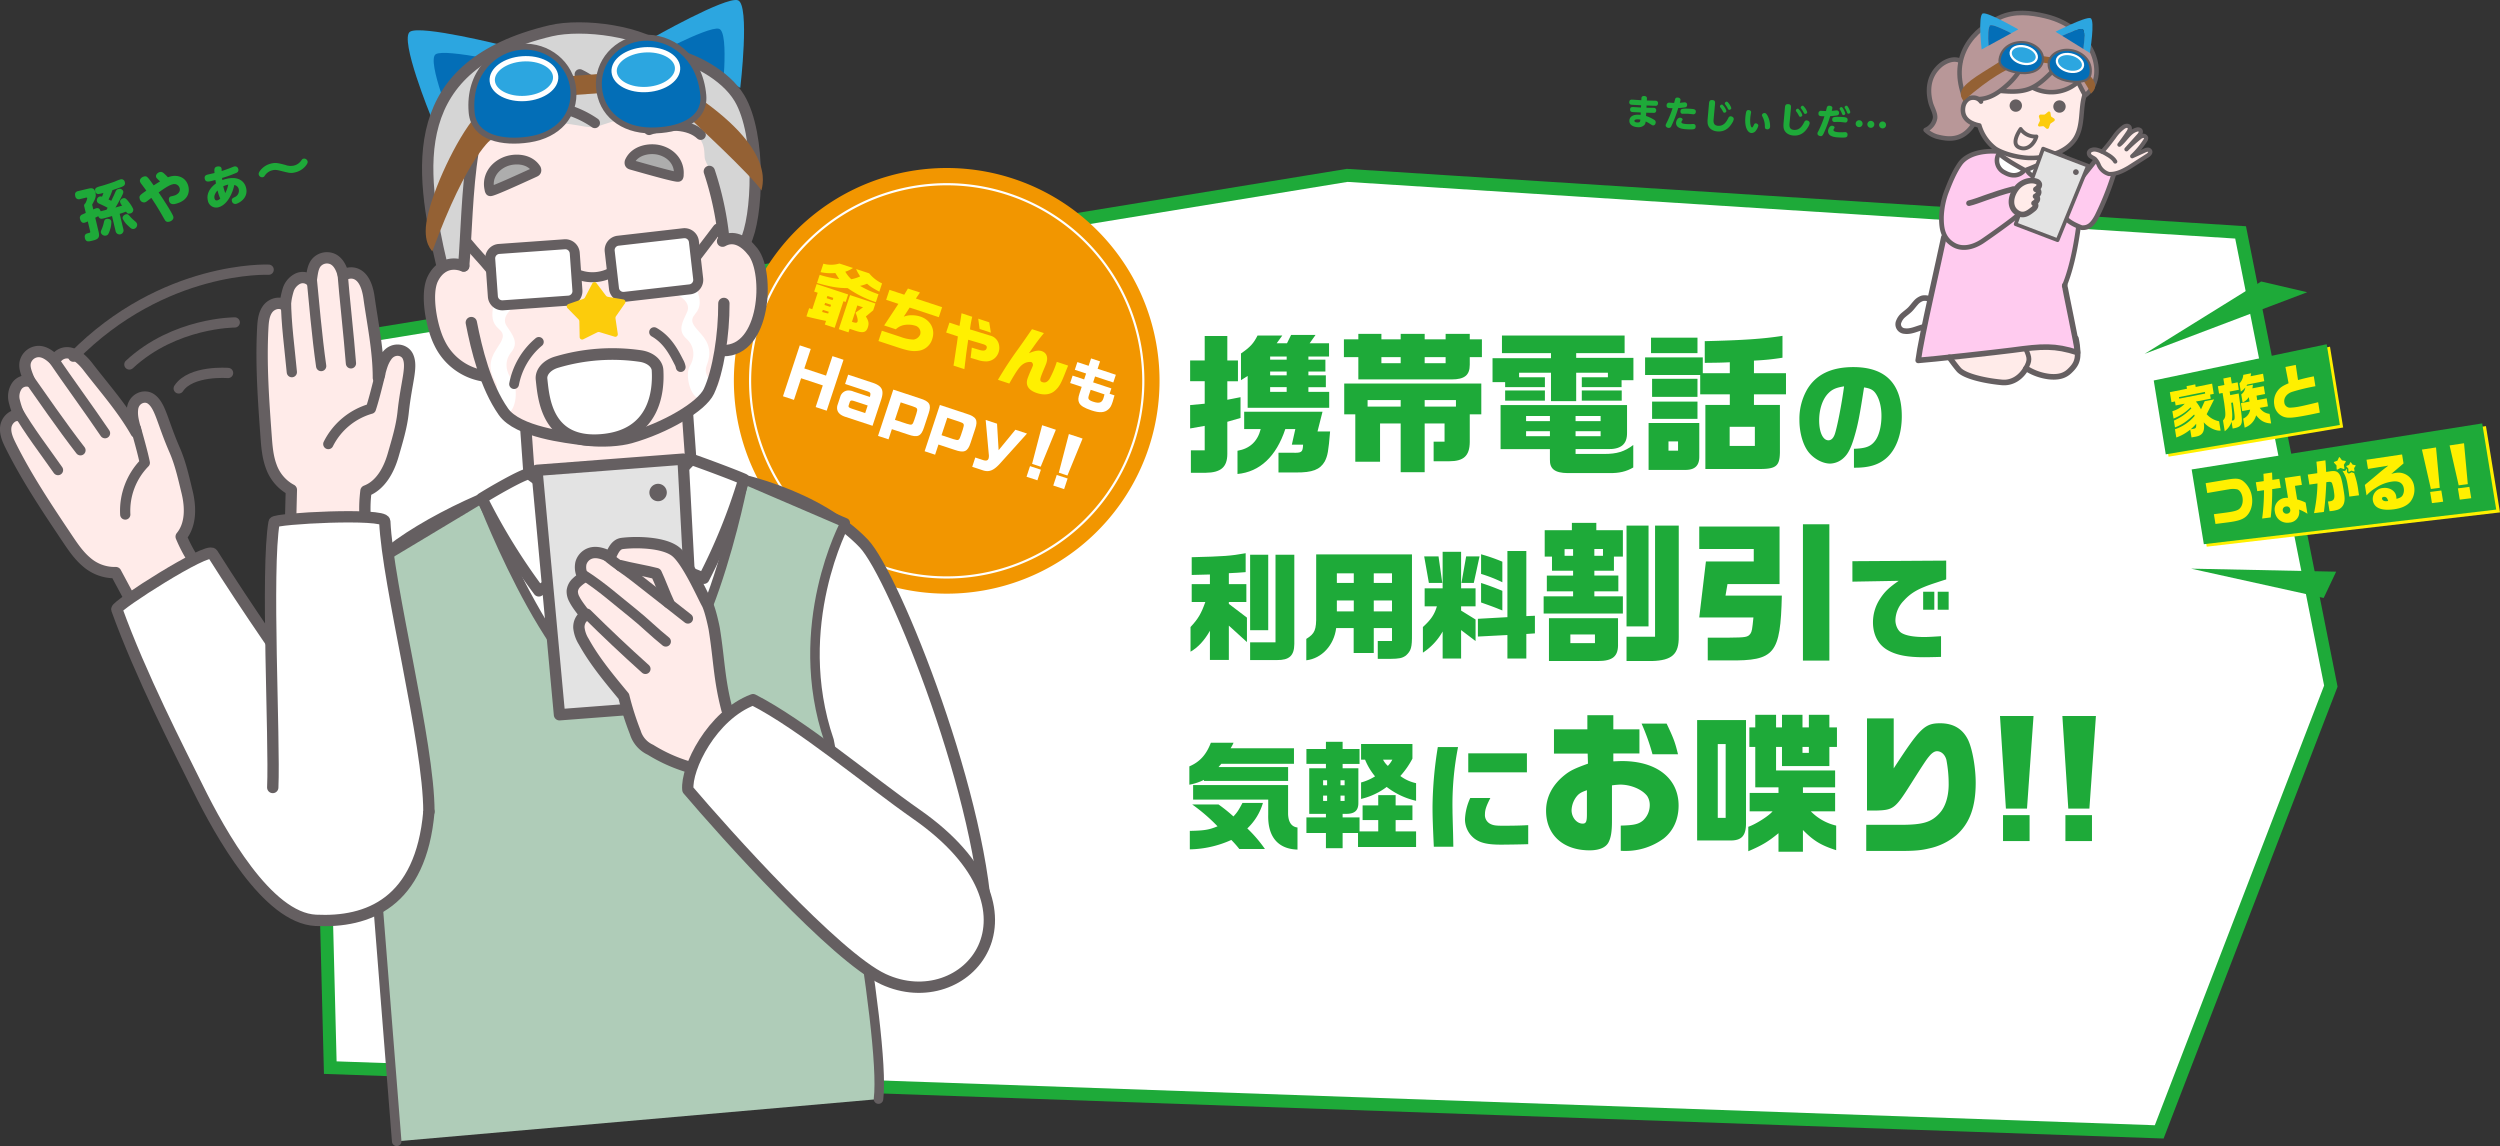
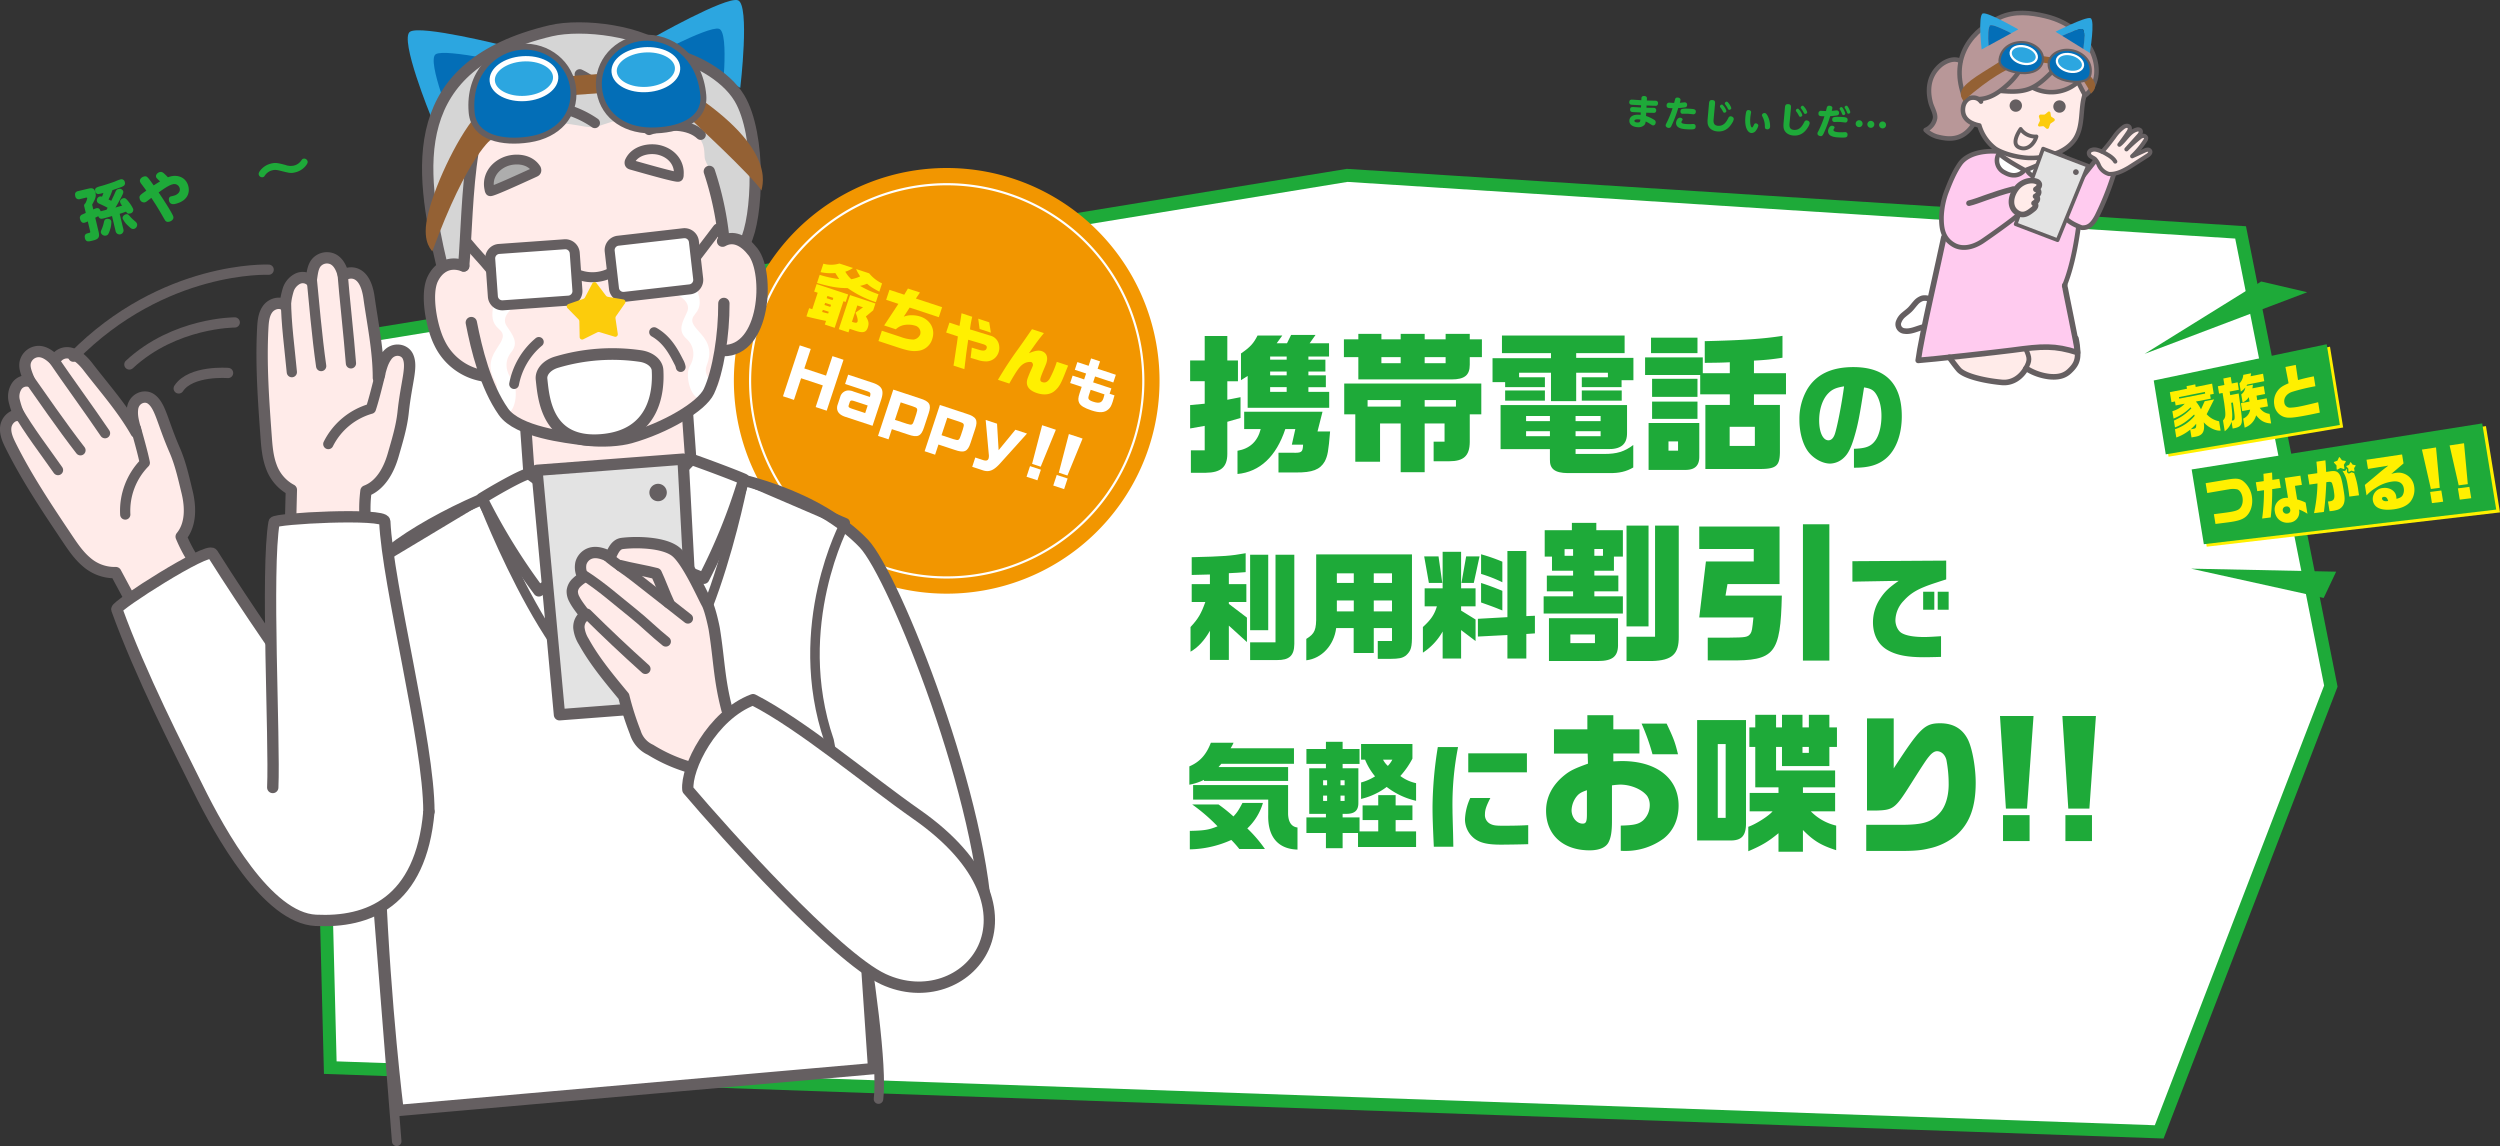
<svg xmlns="http://www.w3.org/2000/svg" width="1156.637" height="530.404" viewBox="0 0 1156.637 530.404">
  <rect x="0" y="0" width="1156.637" height="530.404" fill="#333333" stroke="none" />
  <defs>
    <clipPath id="clip-path">
      <rect id="長方形_484" data-name="長方形 484" width="164.424" height="146.418" fill="none" />
    </clipPath>
  </defs>
  <g id="グループ_29363" data-name="グループ 29363" transform="translate(-160.015 -1352.332)">
    <g id="グループ_137" data-name="グループ 137" transform="translate(160 1352.331)">
      <path id="パス_2621" data-name="パス 2621" d="M1036.634,107.524l41.755,209.914L998.983,523.67,152.819,493.945,144.3,159.478,623.273,81.141Z" fill="#fff" />
      <path id="パス_2622" data-name="パス 2622" d="M1036.634,107.524l41.755,209.914L998.983,523.67,152.819,493.945,144.3,159.478,623.273,81.141Z" fill="none" stroke="#1eaa39" stroke-miterlimit="10" stroke-width="6" />
      <g id="グループ_136" data-name="グループ 136">
        <g id="グループ_166" data-name="グループ 166">
          <path id="パス_2623" data-name="パス 2623" d="M57.089,106.066a1.85,1.85,0,1,1-3.593.855l-1.655-6.957c-.321.1-3.327.952-3.784,1.061-.987.235-2,.475-2.568-1.02-.3.179-.495.279-1.4.735l1.564,6.576c.715,3.011-.615,3.488-3.22,4.107-1.391.331-2.681.638-3.126-1.234-.439-1.847.774-2.135,1.331-2.268,1.188-.283,1.239-.295,1.041-1.129l-1.034-4.351a8.3,8.3,0,0,1-1.591.619c-.91.216-1.672-.4-1.974-1.669a1.622,1.622,0,0,1,.888-2.108c.266-.118,1.5-.677,1.737-.788l-.7-2.934a1.2,1.2,0,0,1,.438-1.414,7.486,7.486,0,0,0,.931-2.493c-.049-.2-.306-.275-.508-.227l-2.758.656a1.646,1.646,0,0,1-2.261-1.306c-.337-1.417.092-2.08,1.382-2.387l4.478-1.065c1.594-.379,2.914-.56,3.467,1.768.416,1.745-.014,2.862-1.531,5.576l.535,2.251a5.889,5.889,0,0,1,1.412-.577c.986-.235,1.611.258,1.989,1.4.151-.037,2.422-.6,2.7-.669.073-.151.451-.8.53-.928-1.148-.662-3.281-1.651-3.4-1.7-.772-.325-1.368-.584-1.555-1.368a1.838,1.838,0,0,1,1.355-2.166,1.816,1.816,0,0,1,1.011.081,16.728,16.728,0,0,0,.63-1.727c-2.063.544-2.333.528-2.666.473a1.574,1.574,0,0,1-1.11-1.286c-.366-1.543.73-1.884,3.2-2.523.9-.243,5-1.565,6.166-2.056a17.169,17.169,0,0,1,2.2-.845,1.571,1.571,0,0,1,2.129,1.311,1.434,1.434,0,0,1-.777,1.789c-.464.3-1.129.536-4.959,1.848a29.841,29.841,0,0,1-1.807,4.305c.362.18.932.446,1.272.633.212-.452,1.162-2.415,1.336-2.8.883-2.134,1.1-2.454,2.011-2.671a1.739,1.739,0,0,1,2.171,1.035c.131.556,0,1.015-.954,2.846-1.2,2.263-2.132,3.955-2.652,4.694,1.227-.346,1.4-.389,3.132-.88a4.019,4.019,0,0,1-.934-1.568c-.247-1.037.795-1.713,1.376-1.851.937-.222,1.362.1,2.71,1.841a15.608,15.608,0,0,1,1.957,3.169,1.712,1.712,0,0,1-1.518,2.045c-1.063.253-1.378-.179-1.807-.853-.537.208-1.4.52-2.943.995Zm-6.186.295c-.693,2.142-1.125,2.459-1.783,2.616a2.028,2.028,0,0,1-2.419-1.295c-.125-.532.029-.889.449-1.818a16.168,16.168,0,0,0,.844-2.633c.259-1.157.392-1.723,1.3-1.94.53-.126,1.948-.116,2.237,1.1a11.337,11.337,0,0,1-.632,3.972m7.348-7.2c.911-.217,1.1.031,2.1,1.185a17.761,17.761,0,0,0,2.065,1.94c.806.69.952,1.083,1.024,1.387a1.914,1.914,0,0,1-1.451,2.216c-.961.228-1.515-.308-2.763-1.508a10.178,10.178,0,0,1-2.454-3.238c-.247-1.037.771-1.814,1.479-1.982" fill="#1eaa39" />
          <path id="パス_2624" data-name="パス 2624" d="M72.216,81.807c-.234-.986.761-1.971,1.722-2.2,1.138-.271,1.669.271,3.782,2.415a9.324,9.324,0,0,1,1.341-.426c3.289-.783,7.109.447,8.115,4.671.739,3.111-.558,6.761-6.1,8.079-.38.09-2.378.565-2.859-1.458-.241-1.012.02-1.823,1.007-2.058a11.607,11.607,0,0,0,2.006-.557c1.249-.591,2.276-1.664,1.927-3.131a2.552,2.552,0,0,0-3.277-1.867c-1.34.319-3.01,1.278-6.481,3.761,3.529,5.174,6.549,10.121,6.808,11.209.282,1.188-.818,2.065-1.88,2.318-1.417.337-1.794-.348-2.289-1.193-3.029-5.319-3.9-6.609-6-9.825-.344.242-1.763,1.355-2.056,1.585a2.944,2.944,0,0,1-1.027.512,2.063,2.063,0,0,1-2.313-1.749c-.307-1.29.03-1.557,3.05-3.692-.459-.692-1.782-2.436-2.335-3.186a3.008,3.008,0,0,1-.568-1.041c-.27-1.138.818-2.065,1.856-2.312,1.315-.313,1.551,0,4.48,4.118,1.29-.867,2.719-1.715,2.929-1.845-1.56-1.5-1.735-1.672-1.843-2.128" fill="#1eaa39" />
-           <path id="パス_2625" data-name="パス 2625" d="M100.46,77.066c.759-.181,1.825-.087,2.042.823a5.068,5.068,0,0,1,.054,1.244c1.044-.328,2.209-.713,3.8-1.332.685-.27,1.7-.7,2.034-.777a1.505,1.505,0,0,1,1.865,1.213,1.39,1.39,0,0,1-.656,1.626,51.4,51.4,0,0,1-6.839,2.482c.023.21.117.828.127.986a12.263,12.263,0,0,1,1.918-.591c5.692-1.353,8.379,1.294,9.072,4.2,1.136,4.781-3.342,7.078-4.657,7.389a1.589,1.589,0,0,1-1.915-1.308c-.247-1.037.35-1.339,1.181-1.778a3.181,3.181,0,0,0,2.008-3.578A2.505,2.505,0,0,0,108.4,85.6a19.086,19.086,0,0,1-1.915,5.32c-2.017,3.768-4.356,4.726-5.544,5.007a3.9,3.9,0,0,1-4.763-3.169c-.18-.758-1.047-4.4,3.76-7.9-.195-1.047-.2-1.18-.271-1.592-3.258.909-4.5,1.178-4.908-.515-.373-1.568.867-1.864,1.423-2,.481-.114,2.637-.6,3.093-.709-.182-1.773-.153-2.663,1.187-2.981m-1.2,14.744c.024.1.271,1.138,1.233.909a3.237,3.237,0,0,0,1.409-.817,25,25,0,0,1-1.243-3.766c-.536.555-1.778,2.079-1.4,3.674m4.967-2.492a12.562,12.562,0,0,0,1.369-3.907,11.679,11.679,0,0,0-2.3.787,27.578,27.578,0,0,0,.93,3.12" fill="#1eaa39" />
          <path id="パス_2626" data-name="パス 2626" d="M142.32,74.618c.108.456.021.877-.536,1.678a8.855,8.855,0,0,1-5.218,3.459c-1.973.469-2.651.311-6.236-.6-2.132-.536-2.969-.683-4.234-.383a5.77,5.77,0,0,0-3.476,2.351c-.392.6-.494.732-.949.841a1.6,1.6,0,0,1-1.936-1.17c-.084-.355-.186-.892,1-2.3a9.1,9.1,0,0,1,4.75-2.84c2.124-.5,3.155-.217,6.57.655a6.909,6.909,0,0,0,3.843.315,5.65,5.65,0,0,0,3.3-2.094c.6-.838.724-1,1.129-1.1a1.631,1.631,0,0,1,1.992,1.183" fill="#1eaa39" />
          <path id="パス_2627" data-name="パス 2627" d="M761.755,49.845c.537.013,2.886.026,3.357.051a1.074,1.074,0,0,1,1.156,1.236,1.043,1.043,0,0,1-1.184,1.078c-.277,0-1.515-.016-3.436-.071l-.083,1.528a16.263,16.263,0,0,1,3.753,1.767,1.314,1.314,0,0,1,.717,1.229c-.034.6-.418,1.4-1.231,1.352-.326-.017-.434-.1-1.507-.782a11.884,11.884,0,0,0-1.9-1.015,2.767,2.767,0,0,1-.608,1.63,3.916,3.916,0,0,1-3.168.987c-2.228-.12-3.865-1.22-3.764-3.089.047-.879.644-2.868,4.416-2.665a7.536,7.536,0,0,1,.779.075l.061-1.121c-1.531-.067-3.547-.159-3.9-.211a1.068,1.068,0,0,1-1.026-1.23c.061-1.137.988-1.087,1.476-1.061.568.031,3.056.181,3.56.208l.056-1.04c-3.318-.163-4.1-.221-4.47-.257a1.038,1.038,0,0,1-.994-1.228c.063-1.187.926-1.141,1.544-1.107.634.034,3.443.234,4.013.265l.048-.894c.054-.992.841-1.08,1.329-1.054.536.029,1.275.232,1.224,1.175l-.049.895c.634.034,3.454.072,4.023.1a1.083,1.083,0,0,1,1.155,1.236,1.028,1.028,0,0,1-1.217,1.109c-.6,0-2.327-.06-4.068-.138Zm-3.779,5.373c-1.479-.08-1.783.41-1.8.669-.018.342.319.719,1.295.771,1.35.073,1.4-.511,1.459-1.323a6.2,6.2,0,0,0-.957-.117" fill="#1eaa39" />
          <path id="パス_2628" data-name="パス 2628" d="M775.849,51.926a52.833,52.833,0,0,1-2.58,6.415,1.229,1.229,0,0,1-1.236.847c-.553-.03-1.429-.419-1.385-1.232.015-.277.072-.4.674-1.6a46.715,46.715,0,0,0,2.509-6.305c-.342,0-.848-.012-1.074-.025-.879-.047-1.741-.094-1.674-1.33a1.18,1.18,0,0,1,1.466-1.176l2,.108c.04-.128.509-1.88.529-1.928.094-.239.341-.6,1.122-.559.617.033,1.349.382,1.312,1.066a6.8,6.8,0,0,1-.318,1.352c.362-.03,2.279-.22,2.312-.218a1.105,1.105,0,0,1,1.053,1.3,1,1,0,0,1-.934,1.026,26.227,26.227,0,0,1-3.149.319c-.114.3-.529,1.667-.626,1.939m1.462,2.525c.57.03,1.187.373,1.161.861a1.082,1.082,0,0,1-.275.556,1.128,1.128,0,0,0-.26.573c-.017.325-.045.829,2.638.974.6.032,1.32.022,1.794,0,.181-.007.948-.047,1.11-.038a1.035,1.035,0,0,1,1.028,1.229c-.066,1.2-.7,1.4-3.8,1.23-1.854-.1-5.4-.291-5.246-3.1.043-.8.729-2.341,1.851-2.28m4.35-4.152c2.129.115,2.987.227,2.922,1.43a1.09,1.09,0,0,1-1.187,1.142c-.081,0-1.977-.221-2.368-.242-.811-.043-1.318-.022-1.562-.018-.181.006-.916.031-1.063.023-.5-.027-.961-.3-.912-1.207.051-.942.414-1.331,4.17-1.128" fill="#1eaa39" />
          <path id="パス_2629" data-name="パス 2629" d="M790.689,48.015c.083-.926.18-1.8,1.48-1.73,1.464.078,1.383.971,1.3,1.961l-.628,6.814c-.118,1.249-.2,3.022,2.113,3.147,2.715.146,3.9-2.106,4.642-3.533.2-.4.471-.9,1.17-.866.586.032,1.426.485,1.381,1.314a4.925,4.925,0,0,1-.766,1.817c-1.218,2.005-3.155,4.069-6.634,3.881-2.26-.122-4.525-1.352-4.705-4.052a10.6,10.6,0,0,1,.031-1.792Zm8.07,3.353a.946.946,0,0,1-.987.779c-.374-.02-.52-.339-.7-.69a11.038,11.038,0,0,0-1.128-1.773.767.767,0,0,1-.184-.515.916.916,0,0,1,1.1-.757,6.829,6.829,0,0,1,1.894,2.956m2.274-1.345a.953.953,0,0,1-1.005.778c-.373-.02-.518-.338-.7-.69a10.936,10.936,0,0,0-1.126-1.773.805.805,0,0,1-.185-.515.928.928,0,0,1,1.1-.772,6.909,6.909,0,0,1,1.91,2.972" fill="#1eaa39" />
          <path id="パス_2630" data-name="パス 2630" d="M810.179,51.919c-.007.131-.211,1.179-.238,1.406a16.248,16.248,0,0,0-.178,1.784c-.149,2.763.462,3.84.82,3.859.276.015.6-.571.8-1.032.259-.557.44-.906.977-.877.471.025,1.182.455,1.147,1.105a5.714,5.714,0,0,1-.959,2.052,2.623,2.623,0,0,1-2.224,1.332c-1.5-.081-3.1-2.108-2.85-6.709a19.437,19.437,0,0,1,.407-3.011c.14-.5.393-.941,1.108-.9.8.043,1.213.49,1.185.994m8.261,3.152a11.088,11.088,0,0,1,.522,3.6,1.2,1.2,0,0,1-1.4,1.148c-.992-.054-1.006-.707-1.016-1.441a9.729,9.729,0,0,0-.879-3.944c-.441-.888-.484-.989-.472-1.216a1.172,1.172,0,0,1,1.337-.906c.828.045,1.554,1.7,1.906,2.76" fill="#1eaa39" />
          <path id="パス_2631" data-name="パス 2631" d="M825.814,49.91c.083-.926.18-1.8,1.48-1.73,1.464.078,1.383.971,1.3,1.961l-.629,6.814c-.117,1.249-.2,3.022,2.114,3.147,2.715.146,3.894-2.106,4.641-3.533.2-.4.472-.9,1.171-.866.586.032,1.426.485,1.381,1.314a4.943,4.943,0,0,1-.766,1.817c-1.218,2.005-3.155,4.069-6.634,3.881-2.261-.122-4.525-1.352-4.706-4.052a10.684,10.684,0,0,1,.032-1.792Zm8.07,3.353a.947.947,0,0,1-.988.779c-.373-.02-.519-.339-.7-.69a10.933,10.933,0,0,0-1.127-1.773.762.762,0,0,1-.184-.515.915.915,0,0,1,1.1-.756,6.82,6.82,0,0,1,1.894,2.955m2.274-1.345a.953.953,0,0,1-1.005.778c-.373-.02-.518-.338-.7-.69a10.936,10.936,0,0,0-1.126-1.773.806.806,0,0,1-.186-.515.928.928,0,0,1,1.1-.772,6.909,6.909,0,0,1,1.91,2.972" fill="#1eaa39" />
          <path id="パス_2632" data-name="パス 2632" d="M844.31,60.461c-.933,2.184-1.2,2.561-1.994,2.518-.651-.035-1.492-.472-1.451-1.236.017-.308.072-.4.525-1.26A48.086,48.086,0,0,0,844.1,53.8c-.587,0-.961-.019-1.156-.029-.813-.044-1.674-.091-1.61-1.294a1.152,1.152,0,0,1,1.418-1.195c.454.024,1.674.09,2.049.094.063-.258.335-1.368.4-1.593a1.094,1.094,0,0,1,1.269-.861c.455.025,1.338.284,1.3,1.048a5.548,5.548,0,0,1-.284,1.322c.359-.013,2.1-.229,2.327-.217a1.1,1.1,0,0,1,1.039,1.295.979.979,0,0,1-.836,1,24.92,24.92,0,0,1-3.248.364,61.385,61.385,0,0,1-2.45,6.731m3.336-2.281c.519.028,1.156.307,1.128.827a.762.762,0,0,1-.221.477,1.079,1.079,0,0,0-.276.589c-.022.406.159.97,2.6,1.1a21.268,21.268,0,0,0,2.3-.022c.163-.008.409-.027.539-.02a1.067,1.067,0,0,1,1.058,1.263c-.068,1.236-.777,1.377-4.029,1.2-1.593-.086-5.135-.293-4.984-3.09.039-.731.716-2.391,1.887-2.327m4.246-4.076c2,.108,2.989.21,2.923,1.446-.007.114-.065,1.187-1.122,1.13-.016,0-1.978-.222-2.351-.242a17.182,17.182,0,0,0-2.069-.013,5.045,5.045,0,0,1-.638.014,1,1,0,0,1-.929-1.224c.049-.91.415-1.314,4.186-1.111m1.845-1.547a.806.806,0,0,1-.854.7c-.439-.024-.552-.34-.709-.74a9.062,9.062,0,0,0-.9-1.776.952.952,0,0,1-.168-.515.849.849,0,0,1,.915-.651.405.405,0,0,1,.177.042c.478.188,1.559,2.545,1.538,2.936m2.316-.641a.792.792,0,0,1-.852.687c-.439-.024-.524-.256-.71-.74a9.918,9.918,0,0,0-.9-1.776.89.89,0,0,1-.169-.5.849.849,0,0,1,.916-.668.424.424,0,0,1,.178.042c.463.172,1.558,2.53,1.535,2.953" fill="#1eaa39" />
          <path id="パス_2633" data-name="パス 2633" d="M861.749,57.325a1.6,1.6,0,1,1-1.506-1.695,1.6,1.6,0,0,1,1.506,1.695m5.43.293a1.612,1.612,0,1,1-1.522-1.7,1.613,1.613,0,0,1,1.522,1.7m5.414.292a1.6,1.6,0,1,1-1.521-1.7,1.6,1.6,0,0,1,1.521,1.7" fill="#1eaa39" />
          <path id="パス_2634" data-name="パス 2634" d="M531.529,207.036A98.467,98.467,0,1,1,468.853,82.684a98.468,98.468,0,0,1,62.676,124.352" fill="#f29600" />
          <path id="パス_2635" data-name="パス 2635" d="M524.4,204.686A90.962,90.962,0,1,1,466.5,89.812,90.962,90.962,0,0,1,524.4,204.686Z" fill="none" stroke="#fff" stroke-miterlimit="10" stroke-width="1.013" />
          <path id="パス_2636" data-name="パス 2636" d="M392.42,136.237l-1.144,3.467-1.037-.342-4.055,12.3-4.564-1.505.558-1.689c-2.9-.563-7.4-1.585-9.067-2.1l1.251-3.793,1.453.478,2.511-7.615-1.63-.538,1.144-3.467ZM380.947,122a13.082,13.082,0,0,0,7.421-.083l6.282,2.072a13.232,13.232,0,0,1-3.556,1.718,15.031,15.031,0,0,0,2.764,3.475,16.562,16.562,0,0,0,4.11-1.307c-.2-.295-.366-.58-.536-.866a15.772,15.772,0,0,1-1.329-2.542l6.046,1.994a17.049,17.049,0,0,0,5.954,4.659l-1.261,3.822c-3.48-1.9-3.914-2.178-5.685-3.682a17.52,17.52,0,0,1-3.224,1.007,44.544,44.544,0,0,0,8.518,3.86l-1.212,3.675a49.1,49.1,0,0,1-13.035-6.5c-4.559-.025-7.957-.587-14.2-2.382l1.24-3.764a50.935,50.935,0,0,0,9.045,1.965c-.952-1.4-1.071-1.635-1.8-2.8a22.71,22.71,0,0,1-6.83-.412Zm-.56,22.322a27.208,27.208,0,0,0,2.785.721l.264-.8-2.727-.9ZM384.179,142l.322-.978-2.726-.9-.323.978Zm1.036-3.141.342-1.037-2.727-.9-.342,1.038Zm19.829,1.545L404,143.571l-3.4,2.852c1.319,2.079,1.52,3.262.924,5.07-.752,2.281-2.172,2.7-5.522,1.6l-2.9-.958-.538,1.63-4.476-1.475,5.2-15.766Zm-10.165,8.706c1.066.352,1.687.261,1.873-.3.245-.741-.115-2.338-.931-4.151l3.475-2.468-2.636-.87-2.492,7.557Z" fill="#fff000" />
          <path id="パス_2637" data-name="パス 2637" d="M418.37,136.35l1.7-2.857,5.571,1.837-1.9,2.789,12.15,4.006-1.525,4.623L420.875,142.3l-2.739,4.222a9.119,9.119,0,0,1,3.273-.662,12.8,12.8,0,0,1,4.374.589c4.711,1.553,7.034,5.868,5.549,10.372a7.7,7.7,0,0,1-6.948,5.528c-2.418.255-4.4-.1-9.2-1.687l-8.743-2.883,1.574-4.771,8.742,2.883A18.14,18.14,0,0,0,422.7,157.1a3.9,3.9,0,0,0,3.041-2.349,3.261,3.261,0,0,0-2.3-4.078,11.079,11.079,0,0,0-5.3-.269,7.6,7.6,0,0,0-3.665,1.946l-5.394-1.779,6.58-9.987L410,138.716l1.524-4.623Z" fill="#fff000" />
          <path id="パス_2638" data-name="パス 2638" d="M439.276,149.258l4.652,1.534c.35-1.956.563-3.2.949-5.865l4.95,1.633a45.274,45.274,0,0,0-1.038,5.835l9.008,2.772.207.07a5.469,5.469,0,0,1,3.979,3.479,6.607,6.607,0,0,1,.072,4.164,6.06,6.06,0,0,1-5.363,4.31,12.091,12.091,0,0,1-4.443-.677c-.149-.049-1.225-.37-3.17-.946l.547-4.749c1.185.392,1.995.625,3.7,1.124,1.837.508,2.8.266,3.145-.77.293-.889-.113-1.451-1.447-1.891l-1.641-.508-5.422-1.591-.627,4.394c-.106.82-.231,1.6-.327,2.39-.174,1.52-.346,3.039-.548,4.55-.019.354-.115,1.145-.289,2.27l-5.008-1.651c.165-.9.271-1.52.291-1.679l.675-4.542c.184-1.351.406-2.724.62-4.066.047-.346.231-1.7.432-3.208l-5.423-1.789Zm18.414-.138.755,4.783-5.216-1.721-.637-4.744Z" fill="#fff000" />
          <path id="パス_2639" data-name="パス 2639" d="M482.982,154.109c-2.722,3.374-3.243,4.056-6.916,9.318,2.719-1.173,4.426-1.465,5.878-.986,2.281.752,3.077,2.822,2.169,5.578-.138.415-.549,1.462-.931,2.322-.744,1.759-1.282,3.093-1.585,4.011-.508,1.542-.339,2.123.7,2.464,1.3.431,2.477-.135,3.37-1.648a46.277,46.277,0,0,0,3.28-7.757l5.246,1.73c-.509,1.245-.931,2.322-1.1,2.727-2.19,5.652-3.054,7.174-5.082,8.937s-4.947,2.147-8.265,1.053c-3.882-1.281-5.36-3.575-4.334-6.687.294-.889,1.194-3.122,1.831-4.456a13.856,13.856,0,0,0,.529-1.3,1.451,1.451,0,0,0-.618-1.912,5.42,5.42,0,0,0-3.756.929c-1.6,1.051-2.932,2.911-6.426,9.02l-5.245-1.73a168.429,168.429,0,0,1,9.389-14.318c2.946-4.154,3.309-4.658,6.354-9.109Z" fill="#fff000" />
          <path id="パス_2640" data-name="パス 2640" d="M496.263,173.777l5.335,1.761.9-2.731-5.213-1.718,1.176-3.566,5.213,1.719,1.127-3.419,4.156,1.372-1.127,3.417,8.434,2.781-1.175,3.567-8.435-2.782-.9,2.73,8.434,2.781-.819,2.483,2.263.747c-.347,1.386-.534,2.033-.826,2.917-.64,1.943-1.055,2.706-1.947,3.5-1.762,1.626-4.08,1.789-7.793.564-3.369-1.111-5.14-2.185-5.768-3.511-.569-1.168-.515-2.323.2-4.487l.965-2.927-5.336-1.759Zm8.356,6.573-.656,1.992c-.463,1.4-.51,1.795-.28,2.253s.863.857,2.043,1.246c2.852.942,4.1.535,4.81-1.6.1-.32.275-.918.477-1.779Z" fill="#fff" />
          <path id="パス_2641" data-name="パス 2641" d="M375.111,161.458l-2.971,9.009,10.042,3.312,2.971-9.009,5.107,1.684-7.768,23.556-5.108-1.684,3.3-10.014L370.645,175l-3.3,10.014-5.079-1.675,7.769-23.557Z" fill="#fff" />
          <path id="パス_2642" data-name="パス 2642" d="M391.048,192.831c-2.955-.974-4.165-2.709-3.637-5.176l1.391-4.217a4.021,4.021,0,0,1,3.364-2.772,5.976,5.976,0,0,1,2.819.516l7.49,2.47c.48-1.941.4-2.094-1.72-2.794L391,177.64l1.419-4.3,10.875,3.585c4.868,1.542,5.925,3.545,4.289,8.318L403.7,197Zm10.407-5.221-6.141-2.025c-1.472-.454-1.854-.357-2.2.58l-.426,1.292c-.274.832.013,1.117,1.467,1.629l6.141,2.024Z" fill="#fff" />
          <path id="パス_2643" data-name="パス 2643" d="M413.3,180.255l12.309,4.059c4.533,1.4,5.407,2.9,4.035,6.962l-2.157,6.542c-1.316,4.083-2.937,4.758-7.385,3.2l-7.46-2.461-1.552,4.706-4.848-1.6Zm.761,13.994,5.509,1.817c2.428.738,2.621.641,3.463-1.817l.908-2.754c.766-2.515.67-2.706-1.7-3.52l-5.509-1.817Z" fill="#fff" />
          <path id="パス_2644" data-name="パス 2644" d="M434.854,187.362l12.309,4.059c4.533,1.4,5.407,2.9,4.035,6.962l-2.157,6.542c-1.316,4.083-2.938,4.758-7.385,3.2l-7.46-2.461-1.552,4.706-4.848-1.6Zm.761,13.994,5.509,1.817c2.428.738,2.621.641,3.463-1.817l.908-2.754c.766-2.515.67-2.706-1.7-3.52l-5.509-1.817Z" fill="#fff" />
          <path id="パス_2645" data-name="パス 2645" d="M461.3,196.021l.729,12.265,7.764-9.464,5.365,1.769-11.8,13.1c-3.446,3.986-5.639,4.949-8.777,3.85l-4.763-1.57,1.419-4.3,3.472,1.145c1.521.5,2.352.3,2.683-.706a4.868,4.868,0,0,0,.08-1.978l-1.427-15.836Z" fill="#fff" />
          <path id="パス_2646" data-name="パス 2646" d="M481.582,217.311l-1.618,4.906-5.021-1.655,1.618-4.907Zm6.925-18.49-7.007,17.1-3.988-1.315,4.654-17.871Z" fill="#fff" />
          <path id="パス_2647" data-name="パス 2647" d="M493.951,221.389l-1.619,4.906-5.021-1.655,1.618-4.907Zm6.924-18.49-7.007,17.1-3.988-1.316,4.654-17.871Z" fill="#fff" />
          <path id="パス_2648" data-name="パス 2648" d="M171.847,263.5c10.447-14.385,52.554-35.783,76.065-41.069l66.771-5.11c27.2,1.864,64.444,12.682,84.965,34.134,14.085,14.723,56.569,120.963,56.929,179.977.1,15.912-26.911,19.387-41.33,9.634-11.944-8.078-15.519-12.713-15.519-12.713l4.483,66.047L184.186,513.768s-5.987-47.6-8.325-105.026c-14.742,13.914-32.418,21.6-49.38,6.362-28.239-25.37,34.919-137.218,45.366-151.6" fill="#fff" />
          <path id="パス_2649" data-name="パス 2649" d="M171.847,263.5c10.447-14.385,52.554-35.783,76.065-41.069l66.771-5.11c27.2,1.864,64.444,12.682,84.965,34.134,14.085,14.723,56.569,120.963,56.929,179.977.1,15.912-26.911,19.387-41.33,9.634-11.944-8.078-15.519-12.713-15.519-12.713l4.483,66.047L184.186,513.768s-5.987-47.6-8.325-105.026c-14.742,13.914-32.418,21.6-49.38,6.362C98.242,389.734,161.4,277.886,171.847,263.5Z" fill="none" stroke="#655f61" stroke-linecap="round" stroke-linejoin="round" stroke-width="5.241" />
-           <path id="パス_2650" data-name="パス 2650" d="M183.551,528.036l-8.613-108.73s-6.441-150.283,3.779-162.2l44.222-26.543s37.961,99.69,70.28,94.688S344.174,221.72,344.174,221.72l46.893,20.152s-25.711,47.5-7.469,100.752c0,0,26.52,135.794,22.859,165.878" fill="#afccb8" />
          <path id="パス_2651" data-name="パス 2651" d="M183.551,528.036l-8.613-108.73s-6.441-150.283,3.779-162.2l44.222-26.543s37.961,99.69,70.28,94.688S344.174,221.72,344.174,221.72l46.893,20.152s-25.711,47.5-7.469,100.752c0,0,26.52,135.794,22.859,165.878" fill="none" stroke="#655f61" stroke-linecap="round" stroke-linejoin="round" stroke-width="4.402" />
          <path id="パス_2652" data-name="パス 2652" d="M244.383,218.184l-2.164-20.665,76.269-7.161,1.522,20.935a173.576,173.576,0,0,1-13.626,15.375c-8.269,7.845-21.38,21.99-21.38,21.99s-12.96-8.661-20.74-14.424c-7.763-5.751-19.881-16.05-19.881-16.05" fill="#ffebe9" />
          <path id="パス_2653" data-name="パス 2653" d="M342.506,40.657S347.122,1.834,341.352.109s-39.925,17.7-39.925,17.7Z" fill="#2ca6e0" />
          <path id="パス_2654" data-name="パス 2654" d="M333.7,47.993s4.088-33.195-1.043-34.673-35.495,15.123-35.495,15.123Z" fill="#036eb7" />
          <path id="パス_2655" data-name="パス 2655" d="M199.457,54.05s-14.833-36.173-9.736-39.379,43.207,6.379,43.207,6.379Z" fill="#2ca6e0" />
          <path id="パス_2656" data-name="パス 2656" d="M209.907,58.762s-12.819-30.891-8.271-33.688,38.248,5.076,38.248,5.076Z" fill="#036eb7" />
          <path id="パス_2657" data-name="パス 2657" d="M204.667,123.519C193.542,76.728,188.061,30.1,254.776,14.241c14.6-3.47,43.229-.014,54.423,10.607,10.775,1.522,26.459,9.737,32.922,20.576,10.119,16.964,8.548,55.438,2.556,66.891" fill="#d5d5d5" />
          <path id="パス_2658" data-name="パス 2658" d="M325.531,186.019c10.983-7.847,6.922-16.295,9.12-23.8,14.909-1.024,18.68-18.449,18.208-29.393-1.1-25.475-16.464-21.01-18.55-21.235-3.024-16.444-2.58-20.5-2.723-22.777-.018-.294.009-1.127.032-2.352-.351-4.461-3.827-8.278-5.344-12.486-1.173-3.253,2.431-11.244-13.419-16.716-2.634-.909-10.545,5.46-17.593,1.449-9.508-5.411-11.009-2.126-19.634-.076-5.489,1.3-14.175-4.1-30.268-.27-17.165,4.081-26.876,12.01-26.992,12.073-2.422,21.243-4.494,46.5-3.824,52.63-21.059-8.839-23.662,45.156,9.006,50.823,2.127,11.849,15.76,23.627,25.175,25.986,14.9,3.732,29.831,3.857,32.44,3.447,8.974-1.412,34.049-9.928,44.366-17.3" fill="#ffebe9" />
          <path id="パス_2659" data-name="パス 2659" d="M313.551,136.455s6.512,3.259,4.362,7.9-4.533,8.578-.306,12.371,3.746,9.2,1.514,12.767.048,14.67,5.1,15.178l7.98-5.621s-7.5-4.437-5.237-9.978,1.371-10.125-2.539-14.478-5.562-6.113-2.693-9.457c2.629-3.064,2.547-6.458.551-11.494Z" fill="#fff" />
          <path id="パス_2660" data-name="パス 2660" d="M237.485,142.276s-5.941,4.212-3.11,8.469,5.786,7.789,2.185,12.18-2.3,9.66.446,12.849,2.184,14.506-2.729,15.777l-8.742-4.342s6.734-5.525,3.658-10.658-2.9-9.8.306-14.7,4.567-6.888,1.222-9.757c-3.064-2.628-3.5-6-2.294-11.276Z" fill="#fff" />
          <line id="線_14" data-name="線 14" x2="1.82" y2="25.598" transform="translate(318.063 191.003)" fill="none" stroke="#655f61" stroke-linecap="round" stroke-linejoin="round" stroke-width="5.241" />
          <line id="線_15" data-name="線 15" x2="1.82" y2="25.598" transform="translate(243.27 198.051)" fill="none" stroke="#655f61" stroke-linecap="round" stroke-linejoin="round" stroke-width="5.241" />
          <path id="パス_2661" data-name="パス 2661" d="M334.92,140.379c.069,14.444-2.6,31.438-6.933,40.7-3.325,7.11-20.2,16.928-36.356,21.46-4.5,1.262-12.793,2.111-21.662.908-7.813-1.06-30.4-3.487-37.032-12.953-8.324-11.882-12.423-28.749-14.872-41.257" fill="none" stroke="#655f61" stroke-linecap="round" stroke-linejoin="round" stroke-width="5.241" />
          <path id="パス_2662" data-name="パス 2662" d="M334.309,111.587c4.769-2.755,9.819-.622,14.136,5.007,7.631,9.95,5.711,45.851-13.793,45.621" fill="none" stroke="#655f61" stroke-linecap="round" stroke-linejoin="round" stroke-width="5.241" />
          <path id="パス_2663" data-name="パス 2663" d="M214.544,123.062c-7.184-2.666-11.967,1.169-14.306,5.987-3.454,7.115-.5,22.367,3.029,29.444a27.411,27.411,0,0,0,20.283,15.392" fill="none" stroke="#655f61" stroke-linecap="round" stroke-linejoin="round" stroke-width="5.241" />
          <path id="パス_2664" data-name="パス 2664" d="M204.667,123.519C193.542,76.728,188.061,30.1,254.776,14.241c14.6-3.47,43.229-.014,54.423,10.607,10.775,1.522,26.459,9.737,32.922,20.576,10.119,16.964,8.548,55.438,2.556,66.891" fill="none" stroke="#655f61" stroke-linecap="round" stroke-linejoin="round" stroke-width="5.241" />
          <path id="パス_2665" data-name="パス 2665" d="M286.514,51.68a41.84,41.84,0,0,0-18.277-17.3" fill="none" stroke="#655f61" stroke-linecap="round" stroke-linejoin="round" stroke-width="4.742" />
          <path id="パス_2666" data-name="パス 2666" d="M275.221,56.915a45.222,45.222,0,0,0-36.537-6.707" fill="none" stroke="#655f61" stroke-linecap="round" stroke-linejoin="round" stroke-width="4.742" />
          <path id="パス_2667" data-name="パス 2667" d="M300.321,60.123c8.207-3.059,18.529-2.835,23.873,2.239" fill="none" stroke="#655f61" stroke-linecap="round" stroke-linejoin="round" stroke-width="4.742" />
          <path id="パス_2668" data-name="パス 2668" d="M334.755,109.252a145.415,145.415,0,0,0-6.563-29.936" fill="none" stroke="#655f61" stroke-linecap="round" stroke-linejoin="round" stroke-width="5.241" />
          <path id="パス_2669" data-name="パス 2669" d="M218.878,70.31c-2.81,16.832-3.153,39.464-4.334,52.751" fill="none" stroke="#655f61" stroke-linecap="round" stroke-linejoin="round" stroke-width="5.241" />
          <path id="パス_2670" data-name="パス 2670" d="M244.764,219.157c-3.359.434-17.671,8.806-21.824,11.41A280.275,280.275,0,0,0,249.3,273.374c15.657-9.813,22.777-15.508,34.54-25.351-15.379-10.585-27.579-20.59-39.074-28.866" fill="#fff" />
          <path id="パス_2671" data-name="パス 2671" d="M244.764,219.157c-3.359.434-17.671,8.806-21.824,11.41A280.275,280.275,0,0,0,249.3,273.374c15.657-9.813,22.777-15.508,34.54-25.351C268.459,237.438,256.259,227.433,244.764,219.157Z" fill="none" stroke="#655f61" stroke-linecap="round" stroke-linejoin="round" stroke-width="5.241" />
          <path id="パス_2672" data-name="パス 2672" d="M319.91,212.523c5.875,2.03,19.7,7.177,24.265,9.2a266.2,266.2,0,0,1-18.527,45.81c-12.869-5.1-25.491-10.131-39.3-19.7,15.893-17.167,24.181-25.724,33.562-35.308" fill="#fff" />
          <path id="パス_2673" data-name="パス 2673" d="M319.91,212.523c5.875,2.03,19.7,7.177,24.265,9.2a266.2,266.2,0,0,1-18.527,45.81c-12.869-5.1-25.491-10.131-39.3-19.7C302.241,230.664,310.529,222.107,319.91,212.523Z" fill="none" stroke="#655f61" stroke-linecap="round" stroke-linejoin="round" stroke-width="5.241" />
          <path id="パス_2674" data-name="パス 2674" d="M258.86,330.691l-10.427-113.1,67.6-5.173,6.031,113.439Z" fill="#e3e3e3" />
          <path id="パス_2675" data-name="パス 2675" d="M258.86,330.691l-10.427-113.1,67.6-5.173,6.031,113.439Z" fill="none" stroke="#655f61" stroke-linecap="round" stroke-linejoin="round" stroke-width="5.241" />
          <path id="パス_2676" data-name="パス 2676" d="M300.467,228.176a4.03,4.03,0,1,1,4.326,3.711,4.031,4.031,0,0,1-4.326-3.711" fill="#655f61" />
          <path id="パス_2677" data-name="パス 2677" d="M348.319,345.648a97.489,97.489,0,0,1-11.941-17.237c-3.754-14.435-3.55-22.663-5.9-37.392-.161-1.006-1.855-9.129-3.378-11.861-2.092-3.753-8.982-19.486-14.428-23.9-5.427-4.4-18.185-4.646-24.806-3.823-3.632.451-4.664,5.037-5.623,6.2-2.856-1.4-6.128-2.645-9.144-1.638a6.769,6.769,0,0,0-4.315,4.587,9.113,9.113,0,0,0,1.11,6.541,18.564,18.564,0,0,0-3.3,2.574,6.235,6.235,0,0,0-1.813,3.694,7.387,7.387,0,0,0,.961,3.818c1.243,2.476,3.082,4.651,5.193,7.544-2.11.893-3.191,3.379-3.092,5.668a14.982,14.982,0,0,0,2.249,6.426c4.914,8.9,11.457,16.779,18.528,25.315a131.112,131.112,0,0,0,5.317,16.7,12.966,12.966,0,0,0,7.006,8.02,73.093,73.093,0,0,0,17.358,7.859,61.993,61.993,0,0,1,5.8,7.939c.057.093.16.2.256.148s-.117-.18-.077-.078" fill="#ffebe9" />
          <path id="パス_2678" data-name="パス 2678" d="M348.319,345.648a97.489,97.489,0,0,1-11.941-17.237c-3.754-14.435-3.55-22.663-5.9-37.392-.161-1.006-1.855-9.129-3.378-11.861-2.092-3.753-8.982-19.486-14.428-23.9-5.427-4.4-18.185-4.646-24.806-3.823-3.632.451-4.664,5.037-5.623,6.2-2.856-1.4-6.128-2.645-9.144-1.638a6.769,6.769,0,0,0-4.315,4.587,9.113,9.113,0,0,0,1.11,6.541,18.564,18.564,0,0,0-3.3,2.574,6.235,6.235,0,0,0-1.813,3.694,7.387,7.387,0,0,0,.961,3.818c1.243,2.476,3.082,4.651,5.193,7.544-2.11.893-3.191,3.379-3.092,5.668a14.982,14.982,0,0,0,2.249,6.426c4.914,8.9,11.457,16.779,18.528,25.315a131.112,131.112,0,0,0,5.317,16.7,12.966,12.966,0,0,0,7.006,8.02,73.093,73.093,0,0,0,17.358,7.859,61.993,61.993,0,0,1,5.8,7.939c.057.093.16.2.256.148s-.117-.18-.077-.078" fill="none" stroke="#655f61" stroke-linecap="round" stroke-linejoin="round" stroke-width="5.241" />
          <path id="パス_2679" data-name="パス 2679" d="M287.045,261.7c3.967,1.092,13.1,2.683,16.594,3.657,1.612,3.338,4.118,10.09,5.729,13.428" fill="none" stroke="#655f61" stroke-linecap="round" stroke-linejoin="round" stroke-width="5.241" />
          <path id="パス_2680" data-name="パス 2680" d="M271.563,283.941q13.209,13.1,27.059,25.528" fill="none" stroke="#655f61" stroke-linecap="round" stroke-linejoin="round" stroke-width="4.742" />
          <path id="パス_2681" data-name="パス 2681" d="M270.267,266.236c8.3,5.349,14.867,11.292,22.587,17.442,5.252,4.185,9.941,8.929,15.193,13.113" fill="none" stroke="#655f61" stroke-linecap="round" stroke-linejoin="round" stroke-width="4.742" />
          <path id="パス_2682" data-name="パス 2682" d="M280.693,257.116c4.35,3.788,9.067,6.623,13.333,10.027,7.67,6.119,16.59,12.891,24.26,19.01" fill="none" stroke="#655f61" stroke-linecap="round" stroke-linejoin="round" stroke-width="4.742" />
          <path id="パス_2683" data-name="パス 2683" d="M318.261,365.383c-.948-9.985,11.1-34.5,30.134-41.679,22.433,11.43,53.629,37.664,75.642,53.039,64.9,45.331,22.762,93.987-15.333,76.264-22.094-10.279-73.6-67.792-90.443-87.624" fill="#fff" />
          <path id="パス_2684" data-name="パス 2684" d="M318.261,365.383c-.948-9.985,11.1-34.5,30.134-41.679,22.433,11.43,53.629,37.664,75.642,53.039,64.9,45.331,22.762,93.987-15.333,76.264C386.61,442.728,335.1,385.215,318.261,365.383Z" fill="none" stroke="#655f61" stroke-linecap="round" stroke-linejoin="round" stroke-width="5.241" />
          <path id="パス_2685" data-name="パス 2685" d="M257.566,167.548a90.308,90.308,0,0,1,38.936-2.795c4.36.709,7.546,3.337,7.734,6.541.558,9.49-1.016,30.336-26.2,32.262s-26.515-19.45-27.474-28.1c-.372-3.353,2.522-6.6,7-7.912" fill="#fff" />
          <path id="パス_2686" data-name="パス 2686" d="M257.566,167.548a90.308,90.308,0,0,1,38.936-2.795c4.36.709,7.546,3.337,7.734,6.541.558,9.49-1.016,30.336-26.2,32.262s-26.515-19.45-27.474-28.1C250.194,172.107,253.088,168.865,257.566,167.548Z" fill="none" stroke="#655f61" stroke-linecap="round" stroke-linejoin="round" stroke-width="5.39" />
          <path id="パス_2687" data-name="パス 2687" d="M302.632,153.662c5.927,3.4,8.851,8.713,11.437,13.821a7.505,7.505,0,0,1,.876,2.343" fill="none" stroke="#655f61" stroke-linecap="round" stroke-linejoin="round" stroke-width="4.533" />
          <path id="パス_2688" data-name="パス 2688" d="M249.306,158.191A33.666,33.666,0,0,0,237.862,177.7" fill="none" stroke="#655f61" stroke-linecap="round" stroke-linejoin="round" stroke-width="4.533" />
-           <path id="パス_2689" data-name="パス 2689" d="M291.3,74.856c2.4-5.519,9.5-6.588,13.957-5.384C311.2,71.077,314.5,75.8,314.044,80.9a1.722,1.722,0,0,1-.148.876c-.384.538-12.633-2.928-21.677-5.486-.58-.164-1.161-.328-.924-1.435" fill="#adadad" />
          <path id="パス_2690" data-name="パス 2690" d="M291.3,74.856c2.4-5.519,9.5-6.588,13.957-5.384C311.2,71.077,314.5,75.8,314.044,80.9a1.722,1.722,0,0,1-.148.876c-.384.538-12.633-2.928-21.677-5.486C291.639,76.127,291.058,75.963,291.3,74.856Z" fill="none" stroke="#655f61" stroke-linecap="round" stroke-linejoin="round" stroke-width="4.533" />
          <path id="パス_2691" data-name="パス 2691" d="M248.048,78.165c-3.212-5.09-10.393-5.065-14.614-3.2-5.629,2.491-8.174,7.658-6.95,12.634a1.709,1.709,0,0,0,.28.843c.46.474,12.039-4.816,20.589-8.72.549-.25,1.1-.5.7-1.559" fill="#adadad" />
          <path id="パス_2692" data-name="パス 2692" d="M248.048,78.165c-3.212-5.09-10.393-5.065-14.614-3.2-5.629,2.491-8.174,7.658-6.95,12.634a1.709,1.709,0,0,0,.28.843c.46.474,12.039-4.816,20.589-8.72C247.9,79.474,248.451,79.223,248.048,78.165Z" fill="none" stroke="#655f61" stroke-linecap="round" stroke-linejoin="round" stroke-width="4.533" />
          <path id="パス_2693" data-name="パス 2693" d="M226.811,119.878l1.233,17.3a4.4,4.4,0,0,0,4.7,4.073l30.34-2.161a4.4,4.4,0,0,0,4.074-4.7l-1.233-17.3a4.4,4.4,0,0,0-4.7-4.074l-30.34,2.161a4.4,4.4,0,0,0-4.074,4.7" fill="#fff" />
          <path id="パス_2694" data-name="パス 2694" d="M226.811,119.878l1.233,17.3a4.4,4.4,0,0,0,4.7,4.073l30.34-2.161a4.4,4.4,0,0,0,4.074-4.7l-1.233-17.3a4.4,4.4,0,0,0-4.7-4.074l-30.34,2.161A4.4,4.4,0,0,0,226.811,119.878Z" fill="none" stroke="#655f61" stroke-linecap="round" stroke-linejoin="round" stroke-width="4.631" />
          <path id="パス_2695" data-name="パス 2695" d="M282.1,116.241l1.976,17.234a4.4,4.4,0,0,0,4.87,3.867l30.219-3.466a4.4,4.4,0,0,0,3.867-4.869l-1.976-17.234a4.4,4.4,0,0,0-4.87-3.867l-30.218,3.465a4.4,4.4,0,0,0-3.868,4.87" fill="#fff" />
          <path id="パス_2696" data-name="パス 2696" d="M282.1,116.241l1.976,17.234a4.4,4.4,0,0,0,4.87,3.867l30.219-3.466a4.4,4.4,0,0,0,3.867-4.869l-1.976-17.234a4.4,4.4,0,0,0-4.87-3.867l-30.218,3.465A4.4,4.4,0,0,0,282.1,116.241Z" fill="none" stroke="#655f61" stroke-linecap="round" stroke-linejoin="round" stroke-width="4.631" />
          <path id="パス_2697" data-name="パス 2697" d="M282.683,126.168a18.587,18.587,0,0,1-14.575,1.1" fill="none" stroke="#655f61" stroke-linecap="round" stroke-linejoin="round" stroke-width="4.631" />
          <path id="パス_2698" data-name="パス 2698" d="M226.935,124.574c-3.779-4.624-6.648-7.375-10.427-12" fill="#fff" />
          <path id="パス_2699" data-name="パス 2699" d="M226.935,124.574c-3.779-4.624-6.648-7.375-10.427-12" fill="none" stroke="#655f61" stroke-linecap="round" stroke-linejoin="round" stroke-width="4.631" />
          <path id="パス_2700" data-name="パス 2700" d="M322.474,118.4q4.8-6.315,9.607-12.631" fill="#fff" />
          <path id="パス_2701" data-name="パス 2701" d="M322.474,118.4q4.8-6.315,9.607-12.631" fill="none" stroke="#655f61" stroke-linecap="round" stroke-linejoin="round" stroke-width="4.631" />
          <path id="パス_2702" data-name="パス 2702" d="M322.771,44.826l-3.611,9.9s29.1,26.937,33.249,33.539c-.883-.515,9.2-16.666-29.638-43.442" fill="#946134" />
          <path id="パス_2703" data-name="パス 2703" d="M220.185,53.613l7.657,10.324s-11.352,7.427-27.872,52.5c.411-.45-4.765-3.36-2.362-15.377,2.679-13.4,13.367-36.533,22.577-47.451" fill="#946134" />
          <path id="パス_2704" data-name="パス 2704" d="M262.836,44.162l16.323-1.2-.764-8.832-16.323,1.2Z" fill="#946134" />
          <path id="パス_2705" data-name="パス 2705" d="M277.146,40.571c1.024,11.84,10.508,19.73,24.109,19.8C313.6,60.43,326.423,55.937,325.4,44.1c-1.6-18.451-15.564-27.511-27.854-26.6s-21.423,11.239-20.4,23.079" fill="#036eb7" />
          <path id="パス_2706" data-name="パス 2706" d="M277.146,40.571c1.024,11.84,10.508,19.73,24.109,19.8C313.6,60.43,326.423,55.937,325.4,44.1c-1.6-18.451-15.564-27.511-27.854-26.6S276.122,28.731,277.146,40.571Z" fill="none" stroke="#655f61" stroke-miterlimit="10" stroke-width="2.751" />
          <path id="パス_2707" data-name="パス 2707" d="M284.161,33.312c.438,5.057,7.356,8.673,15.452,8.076s14.3-5.181,13.868-10.238-7.356-8.673-15.452-8.076-14.306,5.181-13.868,10.238" fill="#2ca6e0" />
          <path id="パス_2708" data-name="パス 2708" d="M284.161,33.312c.438,5.057,7.356,8.673,15.452,8.076s14.3-5.181,13.868-10.238-7.356-8.673-15.452-8.076S283.723,28.255,284.161,33.312Z" fill="none" stroke="#fff" stroke-miterlimit="10" stroke-width="2.445" />
          <path id="パス_2709" data-name="パス 2709" d="M265.258,41.447c1.024,11.84-6.983,21.019-20.4,23.079C232.676,66.4,219.247,63.839,218.223,52c-1.6-18.451,10.636-29.443,22.926-30.35s23.085,7.958,24.109,19.8" fill="#036eb7" />
          <path id="パス_2710" data-name="パス 2710" d="M265.258,41.447c1.024,11.84-6.983,21.019-20.4,23.079C232.676,66.4,219.247,63.839,218.223,52c-1.6-18.451,10.636-29.443,22.926-30.35S264.234,29.607,265.258,41.447Z" fill="none" stroke="#655f61" stroke-miterlimit="10" stroke-width="2.751" />
          <path id="パス_2711" data-name="パス 2711" d="M257.084,35.308c.438,5.057-5.771,9.641-13.868,10.238S228.2,42.527,227.764,37.47s5.772-9.641,13.868-10.238,15.014,3.019,15.452,8.076" fill="#2ca6e0" />
          <path id="パス_2712" data-name="パス 2712" d="M257.084,35.308c.438,5.057-5.771,9.641-13.868,10.238S228.2,42.527,227.764,37.47s5.772-9.641,13.868-10.238S256.646,30.251,257.084,35.308Z" fill="none" stroke="#fff" stroke-miterlimit="10" stroke-width="2.445" />
          <path id="パス_2713" data-name="パス 2713" d="M274.038,131.158l-3.353,6.416a1.489,1.489,0,0,1-.83.716l-6.841,2.369a1.151,1.151,0,0,0-.446,1.892l5.066,5.172a1.485,1.485,0,0,1,.424,1.011l.14,7.238a1.15,1.15,0,0,0,1.662,1.008l6.484-3.22a1.482,1.482,0,0,1,1.092-.09l6.927,2.1a1.151,1.151,0,0,0,1.473-1.27l-1.059-7.161a1.489,1.489,0,0,1,.251-1.067l4.142-5.938a1.151,1.151,0,0,0-.752-1.793l-7.138-1.206a1.482,1.482,0,0,1-.937-.568L275.975,131a1.151,1.151,0,0,0-1.937.161" fill="#fccc0c" />
          <path id="パス_2714" data-name="パス 2714" d="M96.263,268.882c-6.5-9.213-9.3-13.16-12.427-20.6,4.606-5.546,4.437-13.65,2.732-20.654-1.61-6.614-3.043-13.211-5.766-19.448-5.731-13.126-6.524-20.406-10.859-23.552-3.089-2.241-8.1-.239-8.62,4.589-.405,3.8.623,6.383,1.616,10.729-6.272-11.022-14.831-20.623-22.138-30.129-8.016-10.429-13.915-6.109-15.383-3.081-2.1-2.119-4.7-4.153-7.685-4.1a6.49,6.49,0,0,0-6.1,5.277c-.422,2.605.806,5.163,2.107,8.511A5.48,5.48,0,0,0,7.8,178.59a8.767,8.767,0,0,0-1.282,6.475A38.635,38.635,0,0,0,8.91,192.3c-2.973-.714-5.832,2.2-6.221,5.23s.947,6,2.313,8.732c7.449,14.922,16.752,28.828,26.029,42.688,2.666,3.984,5.383,8.024,9.054,11.106a19.714,19.714,0,0,0,13.5,4.864l12.87,23.983" fill="#ffebe9" />
          <path id="パス_2715" data-name="パス 2715" d="M96.263,268.882c-6.5-9.213-9.3-13.16-12.427-20.6,4.606-5.546,4.437-13.65,2.732-20.654-1.61-6.614-3.043-13.211-5.766-19.448-5.731-13.126-6.524-20.406-10.859-23.552-3.089-2.241-8.1-.239-8.62,4.589-.405,3.8.623,6.383,1.616,10.729-6.272-11.022-14.831-20.623-22.138-30.129-8.016-10.429-13.915-6.109-15.383-3.081-2.1-2.119-4.7-4.153-7.685-4.1a6.49,6.49,0,0,0-6.1,5.277c-.422,2.605.806,5.163,2.107,8.511A5.48,5.48,0,0,0,7.8,178.59a8.767,8.767,0,0,0-1.282,6.475A38.635,38.635,0,0,0,8.91,192.3c-2.973-.714-5.832,2.2-6.221,5.23s.947,6,2.313,8.732c7.449,14.922,16.752,28.828,26.029,42.688,2.666,3.984,5.383,8.024,9.054,11.106a19.714,19.714,0,0,0,13.5,4.864l12.87,23.983" fill="none" stroke="#655f61" stroke-linecap="round" stroke-linejoin="round" stroke-width="5.241" />
          <path id="パス_2716" data-name="パス 2716" d="M62.9,198.254c.827,3.075,3.158,11.042,4.1,15.855a31.725,31.725,0,0,0-9.032,23.934" fill="none" stroke="#655f61" stroke-linecap="round" stroke-linejoin="round" stroke-width="4.742" />
          <path id="パス_2717" data-name="パス 2717" d="M24.353,165.723c6.4,9.488,17.071,24.059,24.249,34.7" fill="none" stroke="#655f61" stroke-linecap="round" stroke-linejoin="round" stroke-width="4.742" />
          <path id="パス_2718" data-name="パス 2718" d="M13.148,174.911c5.439,7.724,15.788,22.724,24.1,33.412" fill="none" stroke="#655f61" stroke-linecap="round" stroke-linejoin="round" stroke-width="4.742" />
          <path id="パス_2719" data-name="パス 2719" d="M7.91,189.7c5.492,9.537,12.9,19.124,18.938,27.787" fill="none" stroke="#655f61" stroke-linecap="round" stroke-linejoin="round" stroke-width="4.742" />
          <path id="パス_2720" data-name="パス 2720" d="M198.451,375.522c-3.722,42.281-28.214,51.461-52.345,50.279-22.459-1.1-44.209-40.31-54.442-61-9.055-18.309-26.488-52.168-37.6-82.878-.62-1.716,42.156-29.109,44.285-25.728,15.93,25.3,36.151,54.436,49.765,73.216" fill="#fff" />
          <path id="パス_2721" data-name="パス 2721" d="M198.451,375.522c-3.722,42.281-28.214,51.461-52.345,50.279-22.459-1.1-44.209-40.31-54.442-61-9.055-18.309-26.488-52.168-37.6-82.878-.62-1.716,42.156-29.109,44.285-25.728,15.93,25.3,36.151,54.436,49.765,73.216" fill="none" stroke="#655f61" stroke-linecap="round" stroke-linejoin="round" stroke-width="5.241" />
          <path id="パス_2722" data-name="パス 2722" d="M169.948,251.185c-1.1-11.223-1.575-16.038-.614-24.049,6.746-2.542,10.607-9.669,12.589-16.6,1.872-6.544,3.889-12.986,4.607-19.755,1.511-14.242,4.422-20.961,2.21-25.839-1.576-3.476-6.927-4.217-9.762-.275-2.228,3.1-2.615,5.855-3.9,10.124,0-12.682-2.691-25.259-4.341-37.136-1.809-13.028-9.072-12.19-11.846-10.285-.781-2.883-2.029-5.933-4.65-7.366a6.49,6.49,0,0,0-7.907,1.572c-1.656,2.055-1.853,4.886-2.378,8.44a5.482,5.482,0,0,0-6.237-1.058,8.768,8.768,0,0,0-4.316,5,38.469,38.469,0,0,0-1.5,7.472c-2.232-2.091-6.156-.975-7.994,1.469s-2.143,5.68-2.309,8.734c-.9,16.653.3,33.341,1.511,49.975.347,4.78.71,9.636,2.376,14.13a19.716,19.716,0,0,0,9.326,10.9l-.675,27.211" fill="#ffebe9" />
          <path id="パス_2723" data-name="パス 2723" d="M169.948,251.185c-1.1-11.223-1.575-16.038-.614-24.049,6.746-2.542,10.607-9.669,12.589-16.6,1.872-6.544,3.889-12.986,4.607-19.755,1.511-14.242,4.422-20.961,2.21-25.839-1.576-3.476-6.927-4.217-9.762-.275-2.228,3.1-2.615,5.855-3.9,10.124,0-12.682-2.691-25.259-4.341-37.136-1.809-13.028-9.072-12.19-11.846-10.285-.781-2.883-2.029-5.933-4.65-7.366a6.49,6.49,0,0,0-7.907,1.572c-1.656,2.055-1.853,4.886-2.378,8.44a5.482,5.482,0,0,0-6.237-1.058,8.768,8.768,0,0,0-4.316,5,38.469,38.469,0,0,0-1.5,7.472c-2.232-2.091-6.156-.975-7.994,1.469s-2.143,5.68-2.309,8.734c-.9,16.653.3,33.341,1.511,49.975.347,4.78.71,9.636,2.376,14.13a19.716,19.716,0,0,0,9.326,10.9l-.675,27.211" fill="none" stroke="#655f61" stroke-linecap="round" stroke-linejoin="round" stroke-width="5.241" />
          <path id="パス_2724" data-name="パス 2724" d="M175.877,173.3c-.8,3.082-2.716,11.159-4.279,15.807a31.727,31.727,0,0,0-19.688,16.335" fill="none" stroke="#655f61" stroke-linecap="round" stroke-linejoin="round" stroke-width="4.742" />
          <path id="パス_2725" data-name="パス 2725" d="M158.466,125.961c.871,11.412,2.939,29.353,3.916,42.15" fill="none" stroke="#655f61" stroke-linecap="round" stroke-linejoin="round" stroke-width="4.742" />
          <path id="パス_2726" data-name="パス 2726" d="M144.183,128.4c.908,9.4,2.483,27.559,4.42,40.957" fill="none" stroke="#655f61" stroke-linecap="round" stroke-linejoin="round" stroke-width="4.742" />
          <path id="パス_2727" data-name="パス 2727" d="M132.316,138.67c.057,11.005,1.756,23,2.718,33.517" fill="none" stroke="#655f61" stroke-linecap="round" stroke-linejoin="round" stroke-width="4.742" />
          <path id="パス_2728" data-name="パス 2728" d="M126.208,364.344c.972-22.561-3.206-100.459.615-122.7.309-1.8,51.036-4.451,51.214-.459,1.332,29.871,20.457,102.445,20.414,134.333" fill="#fff" />
          <path id="パス_2729" data-name="パス 2729" d="M126.208,364.344c.972-22.561-3.206-100.459.615-122.7.309-1.8,51.036-4.451,51.214-.459,1.332,29.871,20.457,102.445,20.414,134.333" fill="none" stroke="#655f61" stroke-linecap="round" stroke-linejoin="round" stroke-width="5.241" />
          <path id="パス_2730" data-name="パス 2730" d="M124.312,124.777s-48.512-2.21-90.371,40.252" fill="none" stroke="#655f61" stroke-linecap="round" stroke-linejoin="round" stroke-width="4.742" />
          <path id="パス_2731" data-name="パス 2731" d="M108.621,149.177s-27.817-.038-48.749,19.451" fill="none" stroke="#655f61" stroke-linecap="round" stroke-linejoin="round" stroke-width="4.742" />
          <path id="パス_2732" data-name="パス 2732" d="M105.531,172.564s-17.2-1.383-22.839,7.145" fill="none" stroke="#655f61" stroke-linecap="round" stroke-linejoin="round" stroke-width="4.742" />
          <path id="パス_2773" data-name="パス 2773" d="M895.125,138.734c-1.693,6.754-.693,13.623-.127,15.161a92.886,92.886,0,0,0,6.922,11.418c1.38,1.989,2.848,3.958,4.284,5.651,2.51,2.957,11.573,5.177,20.02,5.959,4.95.458,9.01-2.575,11.156-6.525a25.443,25.443,0,0,0,10.7,3.839c4.205.43,7.085-.349,9.368-2.5a13.767,13.767,0,0,0,4.043-10.5,17.768,17.768,0,0,0-1.059-4.691q-2.348-7.143-5.352-14.047a9.727,9.727,0,0,0-3.667-4.851,156.688,156.688,0,0,0-16.012-2.108,105.231,105.231,0,0,0-11.056-.318c-5.351.382-8.89.95-14.221,1.541-5.044.56-10.26,1.694-14.995,1.979" fill="#ffebe9" />
          <path id="パス_2774" data-name="パス 2774" d="M893.9,150.781a17.583,17.583,0,0,0-4.449.616c-2.744.747-5.47,2.172-8.253,1.763a3.129,3.129,0,0,1-2.65-4.5,7.368,7.368,0,0,1,2.226-3c.938-.823,1.967-1.532,2.859-2.41.95-.937,1.726-2.048,2.624-3.04a6.9,6.9,0,0,1,3.223-2.217c1.812-.47,3.717.338,5.457,1.577a37.187,37.187,0,0,0-1.037,11.211" fill="#fff" />
          <path id="パス_2775" data-name="パス 2775" d="M894.587,139.582a5.733,5.733,0,0,0-5.111-1.589,6.914,6.914,0,0,0-3.223,2.217c-.9.992-1.674,2.1-2.624,3.04-.892.878-1.921,1.587-2.859,2.41a7.366,7.366,0,0,0-2.226,3,3.131,3.131,0,0,0,2.651,4.5c2.783.408,5.509-1.017,8.252-1.763a17.551,17.551,0,0,1,4.449-.617" fill="none" stroke="#655f61" stroke-linecap="round" stroke-linejoin="round" stroke-width="2.591" />
          <path id="パス_2776" data-name="パス 2776" d="M963.44,80.349a27.263,27.263,0,0,0-11.377-9.643c-9.183,2.755-19.277,1.545-28.31-1.867-3.326.16-12.06,2.38-14.441,4.235-2.959,2.307-8.374,11.121-10.43,20.464-1.091,4.957-1.821,11.676.933,15.414-2.379,9.151-11.036,47.282-12.336,57.794,5.176-.314,27.278-2.9,32.536-3.615,14.291-1.936,30.588-3.382,41.212,0,.031-2.185-6.211-29.775-6.162-30.795,7.317-19.673,8.375-51.987,8.375-51.987" fill="#ffcbef" />
          <path id="パス_2777" data-name="パス 2777" d="M926.8,71.451s7.053,7.377,9.874,7.216a12.747,12.747,0,0,0,4.9-1.305l2.015-4.3-12.9-1.076Z" fill="#ffebe9" />
          <path id="パス_2778" data-name="パス 2778" d="M964.389,44.108c-.972,3.234-1.1,6.65-1.424,10.012s-.887,6.8-2.61,9.7c-2.135,3.6-5.873,6.021-9.829,7.387a32.261,32.261,0,0,1-12.249,1.85c-5.518-.291-11.769-2.13-15.045-4.224a20.771,20.771,0,0,1-7.47-10.788c-3.86-.776-8.273-2.938-7.5-8.388.29-2.053,1.856-4.532,4.594-4.463a9.659,9.659,0,0,1,3.122.984,42.871,42.871,0,0,0,9.975-4.451,35.093,35.093,0,0,0,15.128-1.039,19.907,19.907,0,0,0,18.055-.992c.466-.276,1.81-1.268,2.287-1.525Z" fill="#ffebe9" />
          <path id="パス_2779" data-name="パス 2779" d="M890.962,60.022c2.247,2.479,5.066,3.262,8.292,3.7,1.516.207,5.5.961,9.375-1.462a14.489,14.489,0,0,0,4.665-4.884c-.73-.459-4.744-1.73-5.048-5.475-.086-1.065-.39-6.267,4.31-6.918a4.452,4.452,0,0,1,3.361.93,17.749,17.749,0,0,0,9.476-3.837,41.532,41.532,0,0,0,7.714.242,20.28,20.28,0,0,0,7.207-1.781,16.114,16.114,0,0,0,10.912,2.25,19.844,19.844,0,0,0,10.116-4.817c.656.843,2.161,4.277,3.407,6.188,6.57-4.023,6.781-14.948,1.487-23.6-4.283-7-12.742-11.693-21.069-13.732-6.408-1.569-14.253-1.334-20.194,1.394-9.743,4.474-15.725,11.126-17.7,19.867-3.257-1.59-7.3.18-9.307,1.823-5.551,4.554-6.6,12.272-4.471,18.409.589,1.7,1.528,3.6,1.576,5.4.131,4.879-2.866,5.519-4.113,6.3" fill="#b89798" />
          <path id="パス_2780" data-name="パス 2780" d="M907.056,28.191c-3.345-1.718-7.415.4-9.424,2.155-6.891,6.029-5.128,14.338-4.386,17.193.587,2.257,2.326,4.871,2.041,7.185a7.443,7.443,0,0,1-4.37,5.418,12.671,12.671,0,0,0,5.166,3.052c5.047,1.276,11.8,2.374,16.993-5.749" fill="none" stroke="#655f61" stroke-linecap="round" stroke-linejoin="round" stroke-width="2.102" />
          <path id="パス_2781" data-name="パス 2781" d="M942.177,63.153a8.173,8.173,0,0,1-7.295-3.476s-4.8,6.626-.8,8.485S941.287,66.331,942.177,63.153Z" fill="none" stroke="#655f61" stroke-linecap="round" stroke-linejoin="round" stroke-width="1.801" />
          <path id="パス_2782" data-name="パス 2782" d="M924.52,70.118c-4.2-.469-13.716-.108-17.793,5.808-2.671,3.875-4.561,8.523-6.4,13.368a37.375,37.375,0,0,0-2.1,11.135c0,4.567.277,9.685,5.636,12.842,3.487,2.055,8.216,1.6,13.084-1.515,1.549-.992,15.97-11.082,16.972-12.626" fill="none" stroke="#655f61" stroke-linecap="round" stroke-linejoin="round" stroke-width="2.19" />
          <path id="パス_2783" data-name="パス 2783" d="M951.673,70.9a30.688,30.688,0,0,1,11.968,9.472s-.644,32.943-8.577,51.965" fill="none" stroke="#655f61" stroke-linecap="round" stroke-linejoin="round" stroke-width="2.19" />
          <path id="パス_2784" data-name="パス 2784" d="M899.35,109.744c-1.879,9.271-10.572,46.49-11.871,57,5.176-.314,38.122-3.987,43.38-4.7,14.292-1.936,19.743-2.3,30.367,1.085.033-2.185-6.061-30.411-5.936-31.075" fill="none" stroke="#655f61" stroke-linecap="round" stroke-linejoin="round" stroke-width="2.591" />
          <path id="パス_2785" data-name="パス 2785" d="M901.92,165.313c1.38,1.989,2.847,3.958,4.284,5.651,2.51,2.957,11.573,5.177,20.02,5.959,4.95.458,9.009-2.575,11.157-6.525a25.434,25.434,0,0,0,10.7,3.839c4.205.429,7.085-.349,9.368-2.505,2.8-2.643,3.956-4.755,3.782-8.6a33.767,33.767,0,0,0-.8-6.593" fill="none" stroke="#655f61" stroke-linecap="round" stroke-linejoin="round" stroke-width="2.591" />
          <path id="パス_2786" data-name="パス 2786" d="M937.367,161.685c1.682,3.871,1.983,5.09-.3,8.992" fill="none" stroke="#655f61" stroke-linecap="round" stroke-linejoin="round" stroke-width="2.221" />
          <path id="パス_2787" data-name="パス 2787" d="M929.85,48.2a2.859,2.859,0,1,1,2.125,3.44,2.859,2.859,0,0,1-2.125-3.44" fill="#655f61" />
          <path id="パス_2788" data-name="パス 2788" d="M950.067,48.628a2.859,2.859,0,1,1,2.125,3.44,2.859,2.859,0,0,1-2.125-3.44" fill="#655f61" />
          <path id="パス_2789" data-name="パス 2789" d="M969.816,73.854c-2.47,3.015-7.47,9.551-9.579,11.686-8.313,10.159-8.915,15.218,2.808,19.773,3.252.287,5.156-1.513,7.23-5.459a133.318,133.318,0,0,0,7.629-19.1" fill="#ffcbef" />
          <path id="パス_2790" data-name="パス 2790" d="M969.816,73.854c-2.47,3.015-7.47,9.551-9.579,11.686-8.313,10.159-8.915,15.218,2.808,19.773,3.252.287,5.156-1.513,7.23-5.459a133.318,133.318,0,0,0,7.629-19.1" fill="none" stroke="#655f61" stroke-linecap="round" stroke-linejoin="round" stroke-width="2.19" />
          <path id="パス_2791" data-name="パス 2791" d="M931.485,87.461c-10.052,2.581-16.136,5.541-20.507,6.55" fill="none" stroke="#655f61" stroke-linecap="round" stroke-linejoin="round" stroke-width="2.591" />
          <path id="パス_2792" data-name="パス 2792" d="M937.2,27.37a32.964,32.964,0,0,1-9.259,12.608c-3.583,3.134-7.53,5.685-12.286,5.868" fill="none" stroke="#655f61" stroke-linecap="round" stroke-linejoin="round" stroke-width="2.102" />
          <path id="パス_2793" data-name="パス 2793" d="M925.988,42.089c4.266.374,8.687.559,12.7-.925,4.311-1.592,7.7-4.934,10.942-8.194a22.656,22.656,0,0,0,3.76-4.941" fill="none" stroke="#655f61" stroke-linecap="round" stroke-linejoin="round" stroke-width="2.102" />
          <path id="パス_2794" data-name="パス 2794" d="M940.848,40.718a18.506,18.506,0,0,0,24.9-8.572" fill="none" stroke="#655f61" stroke-linecap="round" stroke-linejoin="round" stroke-width="2.102" />
          <path id="パス_2795" data-name="パス 2795" d="M909.443,46.446c-7.122-16.631-.426-30.713,15.53-38.223,7.106-3.345,14.688-2.331,21.315-.767,22.827,5.388,29.583,28.146,18.461,36.7-1.246-1.911-2.751-5.344-3.315-6.092" fill="none" stroke="#655f61" stroke-linecap="round" stroke-linejoin="round" stroke-width="2.102" />
          <path id="パス_2796" data-name="パス 2796" d="M964.389,44.108c-.972,3.234-1.1,6.65-1.424,10.012s-.887,6.8-2.61,9.7c-2.135,3.6-5.873,6.021-9.829,7.387a32.261,32.261,0,0,1-12.249,1.85c-5.518-.291-11.769-2.13-15.045-4.224a20.771,20.771,0,0,1-7.47-10.788c-3.86-.776-8.273-2.938-7.5-8.388.29-2.053,1.856-4.532,4.594-4.463a4.212,4.212,0,0,1,3.677,1.814" fill="none" stroke="#655f61" stroke-linecap="round" stroke-linejoin="round" stroke-width="2.102" />
          <path id="パス_2797" data-name="パス 2797" d="M984.786,77.586,993.542,72c.764-.487,1.64-1.323,1.24-2.136a1.276,1.276,0,0,0-1.21-.614,3.772,3.772,0,0,0-1.362.421l-5.722,2.612a37.749,37.749,0,0,0,6.035-7.274,1.853,1.853,0,0,0,.409-1.223,1.288,1.288,0,0,0-1.444-.923,3.5,3.5,0,0,0-1.671.837,69.818,69.818,0,0,0-5.982,5.376l5.783-6.437c.593-.661,1.207-1.66.645-2.348a1.653,1.653,0,0,0-1.728-.3c-3.465.947-5.173,4.829-7.965,6.955q2.188-2.822,4.158-5.8c.474-.718.942-1.668.461-2.381a1.454,1.454,0,0,0-1.363-.547,3.272,3.272,0,0,0-1.41.592,18.453,18.453,0,0,0-4.333,4.579c-1.644,2.194-3.287,4.388-5.43,6.761-1.67-.559-3.283-1.385-4.9-.777a1.956,1.956,0,0,0-1.28,1.131,1.866,1.866,0,0,0,.888,1.894c.6.436,1.325.694,1.9,1.171a8.589,8.589,0,0,1,1.788,2.855,7.357,7.357,0,0,0,4.609,4.065c3.565.262,6.955-1.654,9.136-2.908" fill="#ffebe9" />
          <path id="パス_2798" data-name="パス 2798" d="M984.786,77.586,993.542,72c.764-.487,1.64-1.323,1.24-2.136a1.276,1.276,0,0,0-1.21-.614,3.772,3.772,0,0,0-1.362.421l-5.722,2.612a37.749,37.749,0,0,0,6.035-7.274,1.853,1.853,0,0,0,.409-1.223,1.288,1.288,0,0,0-1.444-.923,3.5,3.5,0,0,0-1.671.837,69.818,69.818,0,0,0-5.982,5.376l5.783-6.437c.593-.661,1.207-1.66.645-2.348a1.653,1.653,0,0,0-1.728-.3c-3.465.947-5.173,4.829-7.965,6.955q2.188-2.822,4.158-5.8c.474-.718.942-1.668.461-2.381a1.454,1.454,0,0,0-1.363-.547,3.272,3.272,0,0,0-1.41.592,18.453,18.453,0,0,0-4.333,4.579c-1.644,2.194-3.287,4.388-5.43,6.761-1.67-.559-3.283-1.385-4.9-.777a1.956,1.956,0,0,0-1.28,1.131,1.866,1.866,0,0,0,.888,1.894c.6.436,1.325.694,1.9,1.171a8.589,8.589,0,0,1,1.788,2.855,7.357,7.357,0,0,0,4.609,4.065C979.215,80.756,982.6,78.84,984.786,77.586Z" fill="none" stroke="#655f61" stroke-linecap="round" stroke-linejoin="round" stroke-width="1.93" />
          <path id="パス_2799" data-name="パス 2799" d="M972.253,70.015c2.3,1.169,5.267,2.667,6.4,4.726" fill="none" stroke="#655f61" stroke-linecap="round" stroke-linejoin="round" stroke-width="1.93" />
          <path id="パス_2800" data-name="パス 2800" d="M950.235,73.091s-9.172,4.2-12.548,5.418a6.11,6.11,0,0,0,8.7,2.64c5.994-3.054,3.852-8.058,3.852-8.058" fill="#fff" />
          <path id="パス_2801" data-name="パス 2801" d="M950.235,73.091s-9.172,4.2-12.548,5.418a6.11,6.11,0,0,0,8.7,2.64C952.377,78.1,950.235,73.091,950.235,73.091Z" fill="none" stroke="#655f61" stroke-linecap="round" stroke-linejoin="round" stroke-width="2.11" />
          <path id="パス_2802" data-name="パス 2802" d="M932.561,103.724l12.713-34.962,20.748,7.912-14.063,34.447Z" fill="#e3e3e3" />
          <path id="パス_2803" data-name="パス 2803" d="M932.561,103.724l12.713-34.962,20.748,7.912-14.063,34.447Z" fill="none" stroke="#655f61" stroke-linecap="round" stroke-linejoin="round" stroke-width="1.716" />
          <path id="パス_2804" data-name="パス 2804" d="M959.209,79.169a1.32,1.32,0,1,1,.763,1.7,1.32,1.32,0,0,1-.763-1.7" fill="#655f61" />
          <path id="パス_2805" data-name="パス 2805" d="M932.932,87.143a9.228,9.228,0,0,1,6.237-3.538,6.5,6.5,0,0,1,3.129.364,1.9,1.9,0,0,1,1.217,1.294,1.793,1.793,0,0,1-.441,1.407,4.989,4.989,0,0,1-1.154.939c.744-.161,1.4.7,1.294,1.49a2.4,2.4,0,0,1-1.447,1.734c.69.031,1.03.984.771,1.665a3.547,3.547,0,0,1-1.468,1.526c.559.048.853.783.693,1.354a2.878,2.878,0,0,1-1.058,1.373c-2.361,1.92-4.635,3.584-7.564,1.6-3.579-2.43-3.064-7.481-.209-11.2" fill="#ffebe9" />
          <path id="パス_2806" data-name="パス 2806" d="M932.932,87.143a9.228,9.228,0,0,1,6.237-3.538,6.5,6.5,0,0,1,3.129.364,1.9,1.9,0,0,1,1.217,1.294,1.793,1.793,0,0,1-.441,1.407,4.989,4.989,0,0,1-1.154.939c.744-.161,1.4.7,1.294,1.49a2.4,2.4,0,0,1-1.447,1.734c.69.031,1.03.984.771,1.665a3.547,3.547,0,0,1-1.468,1.526c.559.048.853.783.693,1.354a2.878,2.878,0,0,1-1.058,1.373c-2.361,1.92-4.635,3.584-7.564,1.6C929.562,95.916,930.077,90.865,932.932,87.143Z" fill="none" stroke="#655f61" stroke-linecap="round" stroke-linejoin="round" stroke-width="2.591" />
          <path id="パス_2807" data-name="パス 2807" d="M944.189,53l1.418.032a1.078,1.078,0,0,0,.7-.254l1.19-.983a.681.681,0,0,1,1.16.347l.219,1.4a.82.82,0,0,0,.361.571l1.133.732a.782.782,0,0,1-.123,1.292l-1.283.836a1.19,1.19,0,0,0-.474.607L948,59.024a.807.807,0,0,1-1.237.45l-1.012-.887a.838.838,0,0,0-.654-.2l-1.436.155a.669.669,0,0,1-.641-1.013l.658-1.385a1.029,1.029,0,0,0,.07-.729l-.4-1.339A.878.878,0,0,1,944.189,53" fill="#fccc0c" />
          <path id="パス_2808" data-name="パス 2808" d="M936.677,78.666S926.9,73.488,924.883,70.9a6.171,6.171,0,0,0,2.589,8.918c6.041,3.452,9.205-1.151,9.205-1.151" fill="#fff" />
          <path id="パス_2809" data-name="パス 2809" d="M936.677,78.666S926.9,73.488,924.883,70.9a6.171,6.171,0,0,0,2.589,8.918C933.513,83.269,936.677,78.666,936.677,78.666Z" fill="none" stroke="#655f61" stroke-linecap="round" stroke-linejoin="round" stroke-width="2.11" />
          <path id="パス_2810" data-name="パス 2810" d="M967.189,8.391c-2.256-.791-16.162,6.284-16.162,6.284l3.02,1.869c3.686-1.627,8.289-3.467,9.448-3.074,1.211.411.878,5.337.423,9.181l2.979,1.843s2.548-15.312.292-16.1" fill="#2ca6e0" />
          <path id="パス_2811" data-name="パス 2811" d="M963.495,13.47c-1.159-.393-5.762,1.447-9.448,3.074l9.871,6.107c.455-3.845.788-8.77-.423-9.181" fill="#036eb7" />
          <path id="パス_2812" data-name="パス 2812" d="M917.415,6.217c2.375-.694,16.361,7.381,16.361,7.381l-3.224,1.766c-3.721-1.883-8.378-4.038-9.6-3.7-1.275.359-1.2,5.468-.941,9.467l-3.18,1.741s-1.794-15.966.581-16.66" fill="#2ca6e0" />
          <path id="パス_2813" data-name="パス 2813" d="M920.955,11.669c1.219-.343,5.876,1.811,9.6,3.7l-10.538,5.771c-.259-4-.333-9.108.941-9.466" fill="#036eb7" />
          <path id="パス_2814" data-name="パス 2814" d="M966.072,34.193l-2.315,2.88a54.4,54.4,0,0,1,3.718,6.3c-.314-.243,5.216-3.164-1.4-9.178" fill="#946134" />
          <path id="パス_2815" data-name="パス 2815" d="M925.81,28.1l3.734,3.7s-7.983,3.274-21.15,14.9c.205-.109-1.935-1.961-.932-4.6,1.656-4.356,10.474-8.767,18.348-14" fill="#946134" />
          <rect id="長方形_94" data-name="長方形 94" width="2.949" height="6.809" transform="translate(943.935 28.764) rotate(-81.282)" fill="#946134" />
          <path id="パス_2816" data-name="パス 2816" d="M947.914,28.852c-.6,3.906,2.574,7.276,8.091,8.481,5.008,1.1,10.6.761,11.2-3.145.933-6.091-3.959-10.227-9.027-11s-9.661,1.76-10.26,5.669" fill="#036eb7" />
          <path id="パス_2817" data-name="パス 2817" d="M947.914,28.852c-.6,3.906,2.574,7.276,8.091,8.481,5.008,1.1,10.6.761,11.2-3.145.933-6.091-3.959-10.227-9.027-11S948.513,24.943,947.914,28.852Z" fill="none" stroke="#655f61" stroke-miterlimit="10" stroke-width="1.023" />
          <path id="パス_2818" data-name="パス 2818" d="M951.641,27.912c-.256,2.192,2.242,4.514,5.58,5.186s6.252-.559,6.508-2.751-2.243-4.514-5.581-5.186-6.251.559-6.507,2.751" fill="#2ca6e0" />
          <path id="パス_2819" data-name="パス 2819" d="M951.641,27.912c-.256,2.192,2.242,4.514,5.58,5.186s6.252-.559,6.508-2.751-2.243-4.514-5.581-5.186S951.9,25.72,951.641,27.912Z" fill="none" stroke="#fff" stroke-miterlimit="10" stroke-width="1.042" />
          <path id="パス_2820" data-name="パス 2820" d="M945.151,28.1c-.6,3.908-4.637,6.171-10.26,5.668-5.106-.457-10.338-2.45-9.739-6.358.934-6.089,6.842-8.57,11.909-7.792s8.689,4.574,8.09,8.482" fill="#036eb7" />
          <path id="パス_2821" data-name="パス 2821" d="M945.151,28.1c-.6,3.908-4.637,6.171-10.26,5.668-5.106-.457-10.338-2.45-9.739-6.358.934-6.089,6.842-8.57,11.909-7.792S945.75,24.192,945.151,28.1Z" fill="none" stroke="#655f61" stroke-miterlimit="10" stroke-width="1.023" />
          <path id="パス_2822" data-name="パス 2822" d="M942.359,26.69c-.256,2.192-3.169,3.424-6.507,2.751s-5.837-2.994-5.581-5.186,3.17-3.424,6.508-2.751,5.836,2.994,5.58,5.186" fill="#2ca6e0" />
          <path id="パス_2823" data-name="パス 2823" d="M942.359,26.69c-.256,2.192-3.169,3.424-6.507,2.751s-5.837-2.994-5.581-5.186,3.17-3.424,6.508-2.751S942.615,24.5,942.359,26.69Z" fill="none" stroke="#fff" stroke-miterlimit="10" stroke-width="1.042" />
          <path id="パス_2824" data-name="パス 2824" d="M550.633,166.762h6.744V155.454h10.464v11.308h4.917v9.622h-4.917v8.569l6.111-1.194v9.623l-6.111,1.756v14.82c0,6.11-2.949,8.709-10.044,8.779h-6.812v-10.4h6.392V197.034l-6.744,1.194V187.412l6.744-.633v-10.4h-6.744Zm25.005,31.747V190.5h36.241l-2.317,9.131h5.829c-.772,9.271-1.123,11.167-2.458,13.836-2.177,3.793-5.689,5.2-13.415,5.127h-8.007v-9.13h6.462c4.284.14,4.776-.211,4.916-3.723h-5.2l1.615-7.234h-4.636c-4.213,12.713-11.8,19.807-22.124,20.79V208.553c5.69-.984,9.272-4.285,10.747-10.044Zm17.629-43.266-2.6,3.582h4.776l1.9-3.862h11.309l-2.739,3.862h8.99v6.111h-9.552v1.475h7.866v5.478h-7.866v1.756h8.077v5.479h-8.077V181.3h9.622v7.375H577.253v-14.75l-3.09,1.967V163.531c4.215-2.879,5.83-4.635,7.656-8.288Zm2.037,9.693h-7.656v1.475H595.3Zm0,6.953h-7.656v1.756H595.3Zm0,7.235h-7.656V181.3H595.3Z" fill="#1eaa39" />
          <path id="パス_2825" data-name="パス 2825" d="M628.455,157v-2.528H639.13V157h8.92v-2.528h11.1V157h9.692v-2.528h11.168V157h5.619v8.218h-5.619v3.512c0,4.846-2.388,6.813-8.428,6.813H628.455V165.217h-6.673V157Zm56.891,20.439V191.7h-5.338v12.853c-.07,6.322-2.809,8.85-9.482,8.85h-7.234v-9.061h5.057V195.91h-9.2v22.546h-11.1V195.91H638.5v17.7H627.05V191.7h-5.128V177.438Zm-37.3,7.656H632.738v3.02H648.05Zm0-19.877h-8.92v2.81h8.92Zm20.79,0h-9.692v2.81h9.692Zm4.777,19.877H659.148v3.02h14.469Z" fill="#1eaa39" />
          <path id="パス_2826" data-name="パス 2826" d="M690.543,165.709h27.041v-2.318H694.9v-8.148h56.751v8.148H729.243v2.177h26.479v10.325h-5.478v3.231h-18.4v-4.566h12.081v-2.107H729.243v13.135H717.584V172.451h-14.75v2.107h11.94v4.566h-18.4v-2.318h-5.83Zm62.229,21.7v12.853c.07,5.338-2.88,7.726-9.271,7.515h-14.54v2.248h13.206c5.9,0,9.411-1.054,13.485-4.144v10.4c-3.232,1.9-6.532,2.669-11.168,2.6H725.309c-5.97-.071-8.357-1.967-8.217-6.322V207.78H694.265V187.412Zm-38-2.037h-18.4v-4.706h18.4Zm2.318,7.094H706.065v2.388h11.027Zm0,7.023H706.065v2.318h11.027Zm23.458-7.023H728.961v2.388H740.55Zm0,7.023H728.961v2.318H740.55Zm9.764-14.117H731.841v-4.706h18.473Z" fill="#1eaa39" />
          <path id="パス_2827" data-name="パス 2827" d="M787.819,165.358v7.3h12.5V167.6c-4.073.211-5.829.211-11.589.281V157.842c17.629-.421,27.041-1.053,35.961-2.458V165.5a111.3,111.3,0,0,1-13.2,1.335v5.829h14.819v9.763H811.489v4.916H823.5v22.125c-.141,6.251-1.9,7.585-9.833,7.515H789.013v-29.64h11.308v-4.916h-13.7v-8.92h-25.5v-8.147ZM762.745,195.7H786.2v15.382c.07,4.144-1.826,6.181-5.971,6.321H762.745Zm22.616-32.308H763.869v-7.164h21.492Zm0,20.228h-21v-8.358h21Zm0,10.184h-21V185.8h21Zm-8.99,10.4h-4.425v4.285h4.425Zm35.539-6.743H800.251v8.85H811.91Z" fill="#1eaa39" />
          <path id="パス_2828" data-name="パス 2828" d="M857.754,207.634c5.221-.163,7.614-.978,9.571-3.425,1.958-2.339,3.155-6.853,3.155-11.747,0-4.242-.925-7.831-2.611-10.333-1.141-1.685-2.5-2.447-5.438-2.882-2.12,13.541-2.827,17.239-4.568,23.113-1.468,4.948-2.882,7.722-4.894,9.517a9.549,9.549,0,0,1-6.2,2.61c-3.535,0-7.614-2.23-10.116-5.438-2.555-3.372-4.132-8.919-4.132-14.738a27.345,27.345,0,0,1,3.643-14.248c4.134-6.852,11.2-10.224,21.318-10.224,14.847,0,22.406,7.668,22.406,22.732,0,8.592-2.774,15.825-7.505,19.686-3.534,2.882-7.831,4.133-14.14,4.133h-.489Zm-12.127-25.4c-2.5,2.719-3.97,7.287-3.97,12.291,0,5.438,1.741,9.19,4.3,9.19,1.306,0,2.339-1.033,2.991-2.991,1.142-3.589,3.1-13.541,4.243-21.97-3.808.6-5.657,1.414-7.56,3.48" fill="#1eaa39" />
          <path id="パス_2829" data-name="パス 2829" d="M550.818,290.1c3.534-3.806,4.948-6.2,6.851-11.583h-6.307V270.25h8.429v-4.459l-8.429.217V257.8c15.009-.38,18.055-.6,24.961-1.849V264.7c-3.535.272-4.133.326-7.777.489v5.058h8.1v8.266h-8.1v.87l8.375,6.363V297.06l-8.375-7.613v15.88h-8.755V291.839c-2.611,4.569-5.493,7.668-8.973,9.681Zm27.571,7.07h11.747V256.654h8.7V297.93c-.054,5.439-2.338,7.505-8.048,7.451h-12.4Zm8.375-5.6h-8.375V256.654h8.375Z" fill="#1eaa39" />
          <path id="パス_2830" data-name="パス 2830" d="M653.269,256.491v36.817c.055,6.254-.38,7.722-2.773,9.952-1.741,1.251-3.045,1.523-7.451,1.577h-5.6v-8.266h6.58v-5.982h-8.429v11.529h-9.3V290.589h-8.1c-.979,7.94-6.69,14.085-13.814,14.9v-9.9c3.971-2.447,4.677-4.133,4.569-11.04V256.491Zm-26.919,8.756h-7.831v4.459h7.831Zm0,12.562h-7.831v5.058h7.831Zm17.674-12.562h-8.429v4.459h8.429Zm0,12.562h-8.429v5.058h8.429Z" fill="#1eaa39" />
          <path id="パス_2831" data-name="パス 2831" d="M659.138,280.528v-8.32h8.32V255.295H676v16.913h6.69v8.32H676v1.958l6.69,4.133v9.952L676,291.514v13.16h-8.539V292.166a28.288,28.288,0,0,1-9.135,9.789V290.1c3.752-3.425,5.328-5.764,6.471-9.571Zm6.417-23.112,1.741,12.29h-6.2l-2.175-12.29Zm18.979,0-2.664,12.29h-5.711l2.177-12.29Zm12.89-2.5h8.756v30.128l3.968-.163v8.157l-3.968.272v11.366h-8.756V293.8l-13.651.707v-8.212l13.651-.761Zm-12.182,1.523a82.854,82.854,0,0,1,9.844,3.426v9.517a66.42,66.42,0,0,0-9.844-3.861Zm9.844,25.995c-3.591-1.468-4.623-1.849-9.844-3.7v-9.028c3.643,1.2,5.438,1.85,9.844,3.644Z" fill="#1eaa39" />
          <path id="パス_2832" data-name="パス 2832" d="M714.189,275.908h13.626V273.59H715.664v-7.3h12.151v-2.247h-9.763v-6.533H714.68V245.285h12.573v-3.371h11.308v3.371h12.291v12.221h-4.143v6.533h-9.061v2.247h11.1v7.3h-11.1v2.318h13.2v7.937H714.189ZM748.6,286.023v11.659c.21,5.9-2.318,8.147-9.342,8.147H716.647V286.023Zm-20.79-31.958h-3.934v3.09h3.934Zm10.114,39.473H726.55v4h11.379Zm3.722-39.543h-4v3.161h4Zm24.092,40.6V243.178H776.7v51.413c.07,8.078-3.09,10.957-12.362,11.238h-11.8V294.591Zm-3.021-4.776H752.537V243.178h10.185Z" fill="#1eaa39" />
          <path id="パス_2833" data-name="パス 2833" d="M811.4,259.754v-5.759H786.18V243.6h37.156v26.619H799.244l-.913,5.338h26.058c-.633,27.041-3.231,30.2-24.442,29.991h-9.833V295.013h9.833c7.725-.071,8.709-.211,9.9-1.826.7-1.054.843-1.9,1.4-7.516H786.18l3.091-25.917Zm34.978,45.864H834.152V242.546h12.221Z" fill="#1eaa39" />
          <path id="パス_2834" data-name="パス 2834" d="M857.033,259.645l43.4-.271v8.7c-1.631.489-3.1.978-4.567,1.468-8.1,2.61-11.584,4.568-15.065,8.375a13.4,13.4,0,0,0-3.861,9.027c0,2.448,1.2,4.949,2.883,5.928,2.012,1.2,5.6,1.849,10.5,1.849,1.632,0,4.514-.163,7.723-.381v9.572c-3.263.108-6.146.163-7.886.163-7.668,0-12.779-.979-16.749-3.263-4.4-2.447-6.853-7.124-6.853-12.889a19.747,19.747,0,0,1,3.263-10.877c2.121-3.262,4.079-5.166,8.648-8.32l-21.427.381Zm32.737,14.14h5.167v8.32H889.77Zm11.8,8.32h-5.058v-8.32h5.058Z" fill="#1eaa39" />
          <path id="パス_2835" data-name="パス 2835" d="M570.722,343.633a17.685,17.685,0,0,1-1.36,2.557h29.313v7.178H565.066l-1.3,1.523h32.194v6.417H557.017v-.49a26.073,26.073,0,0,1-6.743,2.23v-8.483c4.84-2.067,7.831-5.384,9.952-10.932Zm-6.961,28.551a72.023,72.023,0,0,1,6.907,5.547c1.685-1.794,2.283-2.665,4.186-6.254h9.463a26.471,26.471,0,0,1-7.232,11.8,61.617,61.617,0,0,1,8.157,9.517H573.387a46.992,46.992,0,0,0-3.7-4.188,48.56,48.56,0,0,1-19.2,4.351V384.42c6.853-.163,8.865-.489,12.835-2.121a82.336,82.336,0,0,0-11.747-10.115Zm32.194-8.973v13.324c.109,3.806,1.577,5.982,4.351,6.308v10.224c-9.082-.272-13.813-5.982-13.541-16.151v-6.961h-34.75v-6.744Z" fill="#1eaa39" />
          <path id="パス_2836" data-name="パス 2836" d="M613.461,378.166v-1.632h-7.722v-21.1h7.722v-2.012h-9.027v-6.907h9.027V343.2h7.723v3.317h7.831v6.907h-7.831v2.012h7.287v15.934c.055,3.7-1.795,5.275-6.036,5.166h-1.251v1.632h7.831v6.471h8.647v-5.22h-7.233v-6.8h7.233v-4.732h8.048v4.732h7.777v6.8H645.71v5.22h9.462v7.233H628.308V385.4h-7.124v7.015h-7.723V385.4h-9.027v-7.233Zm.544-17.185h-1.849v2.338h1.849Zm0,7.124h-1.849v2.447h1.849Zm8.1-7.124h-1.9v2.338h1.9Zm0,7.124h-1.9v2.447h1.9Zm7.614-16.641v-7.233h23.765v6.744a39.149,39.149,0,0,1-5.6,8.048,18.744,18.744,0,0,0,7.287,3.317V370.5a34.956,34.956,0,0,1-13.594-6.417,31.675,31.675,0,0,1-11.856,5.547v-7.614a23.58,23.58,0,0,0,6.472-2.828,29.361,29.361,0,0,1-4.623-7.722Zm10.169,0a10.005,10.005,0,0,0,2.229,2.882,12.683,12.683,0,0,0,2.068-2.882Z" fill="#1eaa39" />
          <path id="パス_2837" data-name="パス 2837" d="M674.583,345.645a137.481,137.481,0,0,0-2.556,29.2c0,1.306,0,1.306.272,11.312l.109,5.6H663.38c-.489-10.767-.6-13.7-.6-18.761a181.066,181.066,0,0,1,2.447-27.355Zm14.955,23.548c-1.9,3.7-2.5,5.492-2.5,7.559a4.557,4.557,0,0,0,2.665,4.514c1.25.6,2.446.761,5.384.761,5.057,0,8.157-.054,11.963-.272v8.81c-3.046.109-9.952.217-12.617.217-6.036,0-9.408-.761-12.072-2.664a11.278,11.278,0,0,1-4.568-8.973,25.8,25.8,0,0,1,2.447-9.952Zm16.913-11.855H679.314v-8.81h27.137Z" fill="#1eaa39" />
          <path id="パス_2838" data-name="パス 2838" d="M718.966,348.673V337.435h15.451V330.9h12.011v6.532h12.081V348.6H746.428v3.653c1.756-.071,3.231-.141,4-.141,16.084,0,26.2,8.007,26.2,20.579,0,6.392-2.459,11.73-6.884,15.241a29.751,29.751,0,0,1-17.629,5.76c-.633,0-1.265,0-2.248-.07V381.965c6.041-.141,8.218-.633,10.255-2.318a9.6,9.6,0,0,0,3.16-7.164,7.669,7.669,0,0,0-1.193-4.215c-2.389-3.09-7.586-5.267-12.5-5.267a37.11,37.11,0,0,0-3.793.351v16.576c0,4.846-.492,7.726-1.615,9.833-1.265,2.388-4.356,3.652-8.71,3.652-12.291,0-20.158-7.164-20.158-18.332,0-6.251,2.879-11.87,8.428-16.365,2.6-2.107,4.706-3.16,10.957-5.408l-.14-4.635ZM734.207,365.6c-2.459.843-3.582,1.476-4.636,2.74a10.9,10.9,0,0,0-2.458,6.531c0,3.3,2.388,6.182,5.127,6.182,1.545,0,1.967-.913,1.967-4.215Zm36.874-30.833c3.3,6.953,3.933,8.709,5.268,14.188h-11.8a98.957,98.957,0,0,0-5.057-14.188Z" fill="#1eaa39" />
          <path id="パス_2839" data-name="パス 2839" d="M807.813,333.15v47.059c.141,6.391-1.9,8.779-7.586,8.638H785.2v-55.7Zm-9.412,11.1h-3.652v34.135H798.4Zm11.1,31.114v-8.5h13.344v-2.6H812.1V345.582h-2.739v-9.06H812.1v-5.83h9.622v5.83h2.74v-5.83h9.482v5.83h2.95v-5.83h9.482v5.83h3.511v9.06h-3.511v8.85H824.459v-8.85h-2.74v10.886h27.323v7.8h-14.89v2.6h14.89v8.5H837.8a24.027,24.027,0,0,0,11.73,6.6v11.378c-7.025-2.247-10.466-4.354-15.382-9.341v10.044H822.843v-8.569c-4.706,3.863-7.444,5.549-13.976,8.358V382.526c3.441-1.194,9.481-4.987,11.237-7.164Zm27.392-29.78h-2.95v2.739h2.95Z" fill="#1eaa39" />
          <path id="パス_2840" data-name="パス 2840" d="M863.439,381.613h15.452c10.817,0,14.68-1.124,18.612-5.548,2.6-2.88,4.075-7.726,4.075-13.205a59.567,59.567,0,0,0-1.054-11.308c-.632-2.388-2.317-4-4.355-4-1.053,0-2.248.7-3.582,2.317-1.264,1.476-2.388,3.161-8.71,13.135-7.093,11.237-7.936,11.8-16.224,12.01h-3.862V332.378h12.361v23.108c12.151-18.684,14.328-20.861,21.492-20.861,6.181,0,10.535,2.669,12.994,7.866,1.966,4.285,3.442,12.784,3.442,19.667,0,11.238-2.81,18.823-8.991,24.3a29.081,29.081,0,0,1-12.713,6.11c-3.441.843-6.672,1.124-12.712,1.124H863.439Z" fill="#1eaa39" />
          <path id="パス_2841" data-name="パス 2841" d="M940.838,331.254,937.819,374.1h-9.764l-2.739-42.844Zm-1.826,57.875H926.721V377.118h12.291Z" fill="#1eaa39" />
          <path id="パス_2842" data-name="パス 2842" d="M969.705,331.254l-3.02,42.844h-9.764l-2.739-42.844Zm-1.827,57.875H955.587V377.118h12.291Z" fill="#1eaa39" />
        </g>
      </g>
    </g>
    <g id="グループ_480" data-name="グループ 480" transform="translate(1152.228 1482.563)">
      <path id="パス_7767" data-name="パス 7767" d="M53.942,0,0,33.483,75.217,4.974Z" fill="#1eaa39" />
      <path id="パス_7768" data-name="パス 7768" d="M82.849,146.418l5.766-12.163-67.134-1.4Z" fill="#1eaa39" />
      <path id="パス_7769" data-name="パス 7769" d="M91.859,67.552,11.087,81.06,5.515,46.851,85.769,30.159Z" fill="#fff000" />
      <path id="パス_7770" data-name="パス 7770" d="M23.1,88.074,28.739,122.7l135.685-15.86-6.5-39.932Z" fill="#fff000" />
      <path id="パス_7771" data-name="パス 7771" d="M90.327,66.376,9.787,79.968,4.222,45.8,84.245,29.035Z" fill="#1eaa39" />
      <g id="グループ_479" data-name="グループ 479">
        <g id="グループ_478" data-name="グループ 478" clip-path="url(#clip-path)">
          <path id="パス_7772" data-name="パス 7772" d="M14.057,55.512l-1.626.319-.752-4.618,7.919-1.6-.195-1.2,4.024-.816.2,1.2,7.6-1.531L31.989,52l-1.693.332.306,1.88-6.868,1.332a17.867,17.867,0,0,1,2.355,3.611L27.8,55.387l4.368-.843-3.457,6.863a10.361,10.361,0,0,0,5.759,3.263l.7,4.311c-2.215.285-5.816-1.482-7.812-3.84.611,4.319-.47,6.142-3.986,6.706l-1.678.294-.588-3.61a21.178,21.178,0,0,1-6.442,3.65l-.621-3.809a20.68,20.68,0,0,0,9.12-6.2l-.241-.639c-3.341,3.191-6.085,5.026-8.867,5.95l-.509-3.129a23.938,23.938,0,0,0,8.073-5.649l-.352-.484a22.9,22.9,0,0,1-7.873,5.2l-.555-3.406a12.8,12.8,0,0,0,5.748-3.482l-4.236.821Zm13.956-3.663-.121-.745L15.9,53.476l.12.735ZM22.507,68.176c1.22-.193,1.436-.547,1.349-2.343a24.673,24.673,0,0,1-2.54,2.557Z" fill="#fff000" />
          <path id="パス_7773" data-name="パス 7773" d="M34.451,51.889,33.9,48.474l3.011-.6-.486-2.985,3.421-.694.488,3,2.707-.539L43.6,50.1l-4.252.832.267,1.639,3.905-.758C44.561,59.1,45.067,63.235,45,64.16c0,2.472-.96,3.339-4.269,3.869l-.508-3.118a8.589,8.589,0,0,1-3.151,4.374l-.809-4.966c1.3-1.517,1.358-2.194.577-8l-.772-4.743Zm5.6,4.245c.571,4.958.621,6.289.3,8.22,1.642-.109,1.665-.406.487-8.368Zm5.1,3.829-.6-3.659,3.992-.754L48.218,53.5A6.56,6.56,0,0,1,45.325,56l-.613-3.768a4.538,4.538,0,0,0,1.884-3.2A8.945,8.945,0,0,1,44.5,50.949l-.618-3.793A6.229,6.229,0,0,0,45.648,43.2l3.633-.737c-.1.729-.13.843-.237,1.381l5.751-1.158.561,3.443-7.844,1.55-.4.647,2.982-.586a11.6,11.6,0,0,1-.233,1.7l5.255-1.025.6,3.653-3.938.752.335,2.055,4.345-.819.6,3.708-3.78.7a6.044,6.044,0,0,0,4.54,2.764l.725,4.451c-2.964-.132-4.919-1.2-6.941-3.762a8.3,8.3,0,0,1-5.316,5.7L45.6,63.434a5.323,5.323,0,0,0,3.22-4.148Z" fill="#fff000" />
          <path id="パス_7774" data-name="パス 7774" d="M69.933,38.585l1.042,7.021c2.733-.754,3.966-1.05,7.3-1.729l.747,4.587a91.509,91.509,0,0,0-10.784,2.6c-2.483.829-3.939,2.81-3.595,4.92a2.622,2.622,0,0,0,2.5,2.406,27.308,27.308,0,0,0,4.677-.573c1.283-.232,3.962-.857,8.462-1.953l.783,4.8c-3.68.789-5.686,1.2-8.307,1.66-4.664.822-6.458.891-8.22.352a6.778,6.778,0,0,1-4.551-5.671,8.4,8.4,0,0,1,1.6-6.5C62.651,49.1,63.8,48.3,66.611,47.092l-1.454-7.54Z" fill="#fff000" />
          <path id="パス_7775" data-name="パス 7775" d="M162.681,105.526,27.4,121.541,21.768,86.958l134.419-21.3Z" fill="#1eaa39" />
          <path id="パス_7776" data-name="パス 7776" d="M37.588,91.764l.933-.166.618-.092c3.334-.5,4.807-.317,6.308.742a11.188,11.188,0,0,1,4.183,7.263c.577,3.56-.429,7.087-2.576,9.1-1.626,1.511-3.841,2.243-8.72,2.864l-5.548.705-.732-4.513L37.1,107c3.86-.511,5.531-.918,6.5-1.63,1.418-1.013,2.066-3.15,1.691-5.468-.3-1.85-1.275-3.337-2.427-3.731a9.947,9.947,0,0,0-4.04.023l-.5.073-9.341,1.608-.739-4.557Z" fill="#fff000" />
          <path id="パス_7777" data-name="パス 7777" d="M55.1,92.36c0-1.376-.031-1.993-.135-3.382l4-.6c.1,2.264.1,2.4.134,3.4l3.218-.469L63,95.48l-3.962.559a107.015,107.015,0,0,1-.7,13.131l-3.96.5a96.606,96.606,0,0,0,.852-13.1l-3.119.44-.668-4.122Zm9.748-1.475,7.227-1.054.692,4.27-3.215.454,1.019,6.289a18.431,18.431,0,0,1,3.927,1.45l.84,5.185a18.138,18.138,0,0,0-3.885-1.967,5.3,5.3,0,0,1-.286,3.176,4.907,4.907,0,0,1-4.233,2.867,5.847,5.847,0,0,1-5.154-1.741,5.986,5.986,0,0,1-1.507-3.265,5.347,5.347,0,0,1,4.783-6.433,4.961,4.961,0,0,1,1.286-.011Zm-.917,15.082a1.73,1.73,0,0,0,2.035,1.447,1.553,1.553,0,0,0,1.389-1.972,1.536,1.536,0,0,0-1.9-1.329,1.587,1.587,0,0,0-1.525,1.854" fill="#fff000" />
          <path id="パス_7778" data-name="パス 7778" d="M103.349,86.72l-.688-4.247,16.459-2.449.672,4.15-5.682,4.868a15.848,15.848,0,0,1,2.311-.526,7.3,7.3,0,0,1,8.261,6.2,9.047,9.047,0,0,1-1.646,7.085c-1.624,1.988-4.226,3.171-7.972,3.633-5.657.7-8.907-.713-9.46-4.126a5.069,5.069,0,0,1,4.666-5.758c3.018-.4,5.731,1.267,6.14,3.793a11.349,11.349,0,0,1,.115,1.217c1.7-.418,2.475-.892,2.957-1.845a4.9,4.9,0,0,0,.426-3.018c-.4-2.452-2.264-3.551-5.311-3.134a17.666,17.666,0,0,0-7.618,2.917,18.016,18.016,0,0,0-4.3,3.492l-.781-4.816c.183-.195.723-.665.771-.7.785-.618,1.562-1.293,2.346-1.941.548-.445,1.4-1.162,2.333-1.948,2.531-2.156,2.819-2.4,5.4-4.371Zm9.335,14.813c-.454-1.454-1.034-2.006-2.047-1.875-.585.076-.863.369-.782.87.126.781,1.1,1.254,2.273,1.1l.24-.03.107-.014Z" fill="#fff000" />
          <path id="パス_7779" data-name="パス 7779" d="M96.694,88.583l-.929-.309-.852.441a.823.823,0,0,1-.26.083.862.862,0,0,1-.7-.22.989.989,0,0,1-.325-.695l-.041-1.018-.259-.277a1.125,1.125,0,0,1-.936,1.117,1.068,1.068,0,0,1-.494-.045l-.375-.125c1.716,2.86,1.987,3.931,2.689,8.261.218,1.345.321,2.144.5,3.719l4.478-.591L98.9,96.989a37,37,0,0,0-1.99-8.366.828.828,0,0,1-.218-.04" fill="#fff000" />
          <path id="パス_7780" data-name="パス 7780" d="M85.84,87.827l-1.846.269c-.133-2.571-.167-3.262-.351-5.353l-4.147.628c.3,3.119.342,3.695.4,5.323l-4.408.642.751,4.637,3.736-.526a71.652,71.652,0,0,1-1.6,13.733l4.572-.577c.554-4.028.892-8.286,1.118-13.732a9.107,9.107,0,0,1,1.318-.158,1.338,1.338,0,0,1,1.267.463,18.434,18.434,0,0,1,.977,4.268c.486,3,.026,4-2,4.271-.152.02-.43.056-.787.075l.726,4.482a16.117,16.117,0,0,0,3.649-.628,4.626,4.626,0,0,0,3.06-3.152c.372-1.418.353-2.506-.157-5.656-.826-5.094-1.323-6.873-2.209-7.978-.91-1.1-1.889-1.35-4.074-1.031" fill="#fff000" />
          <path id="パス_7781" data-name="パス 7781" d="M92.244,86.784a.255.255,0,0,0,.2-.3l-.13-.807-.117-.723a.357.357,0,0,1,.05-.248l.8-1.26a.279.279,0,0,0-.175-.419l-1.439-.269a.34.34,0,0,1-.208-.134l-.9-1.238a.249.249,0,0,0-.239-.105.237.237,0,0,0-.182.139l-.639,1.362a.316.316,0,0,1-.177.164l-1.352.493a.271.271,0,0,0-.086.437l1.034,1.109a.374.374,0,0,1,.1.236l.063,1.539a.266.266,0,0,0,.292.262A.212.212,0,0,0,89.218,87l1.279-.669a.308.308,0,0,1,.1-.031.312.312,0,0,1,.142.012l.047.016,1.352.45a.246.246,0,0,0,.11.01" fill="#fff000" />
          <path id="パス_7782" data-name="パス 7782" d="M97.464,84.978l-1.125-.212a.263.263,0,0,1-.163-.1l-.705-.965a.2.2,0,0,0-.188-.082.186.186,0,0,0-.142.108l-.5,1.059a.244.244,0,0,1-.139.127l-1.059.381a.2.2,0,0,0-.12.236.213.213,0,0,0,.052.1l.81.865a.287.287,0,0,1,.076.183l.048,1.2a.209.209,0,0,0,.229.205.18.18,0,0,0,.058-.019l1-.52a.262.262,0,0,1,.075-.024.238.238,0,0,1,.112.01l.733.244.36.119a.184.184,0,0,0,.086.008.2.2,0,0,0,.161-.234l-.192-1.191a.276.276,0,0,1,.039-.193L97.6,85.3a.217.217,0,0,0-.136-.326" fill="#fff000" />
          <path id="パス_7783" data-name="パス 7783" d="M134.822,76.787l1.737,18.68-4.111.541L128.3,77.769ZM137.276,96.7l.844,5.185-5.18.648-.84-5.159Z" fill="#fff000" />
          <path id="パス_7784" data-name="パス 7784" d="M147.782,74.834l1.743,18.926-4.219.556L141.1,75.842Zm2.476,20.179.856,5.253-5.317.664-.851-5.225Z" fill="#fff000" />
        </g>
      </g>
    </g>
  </g>
</svg>